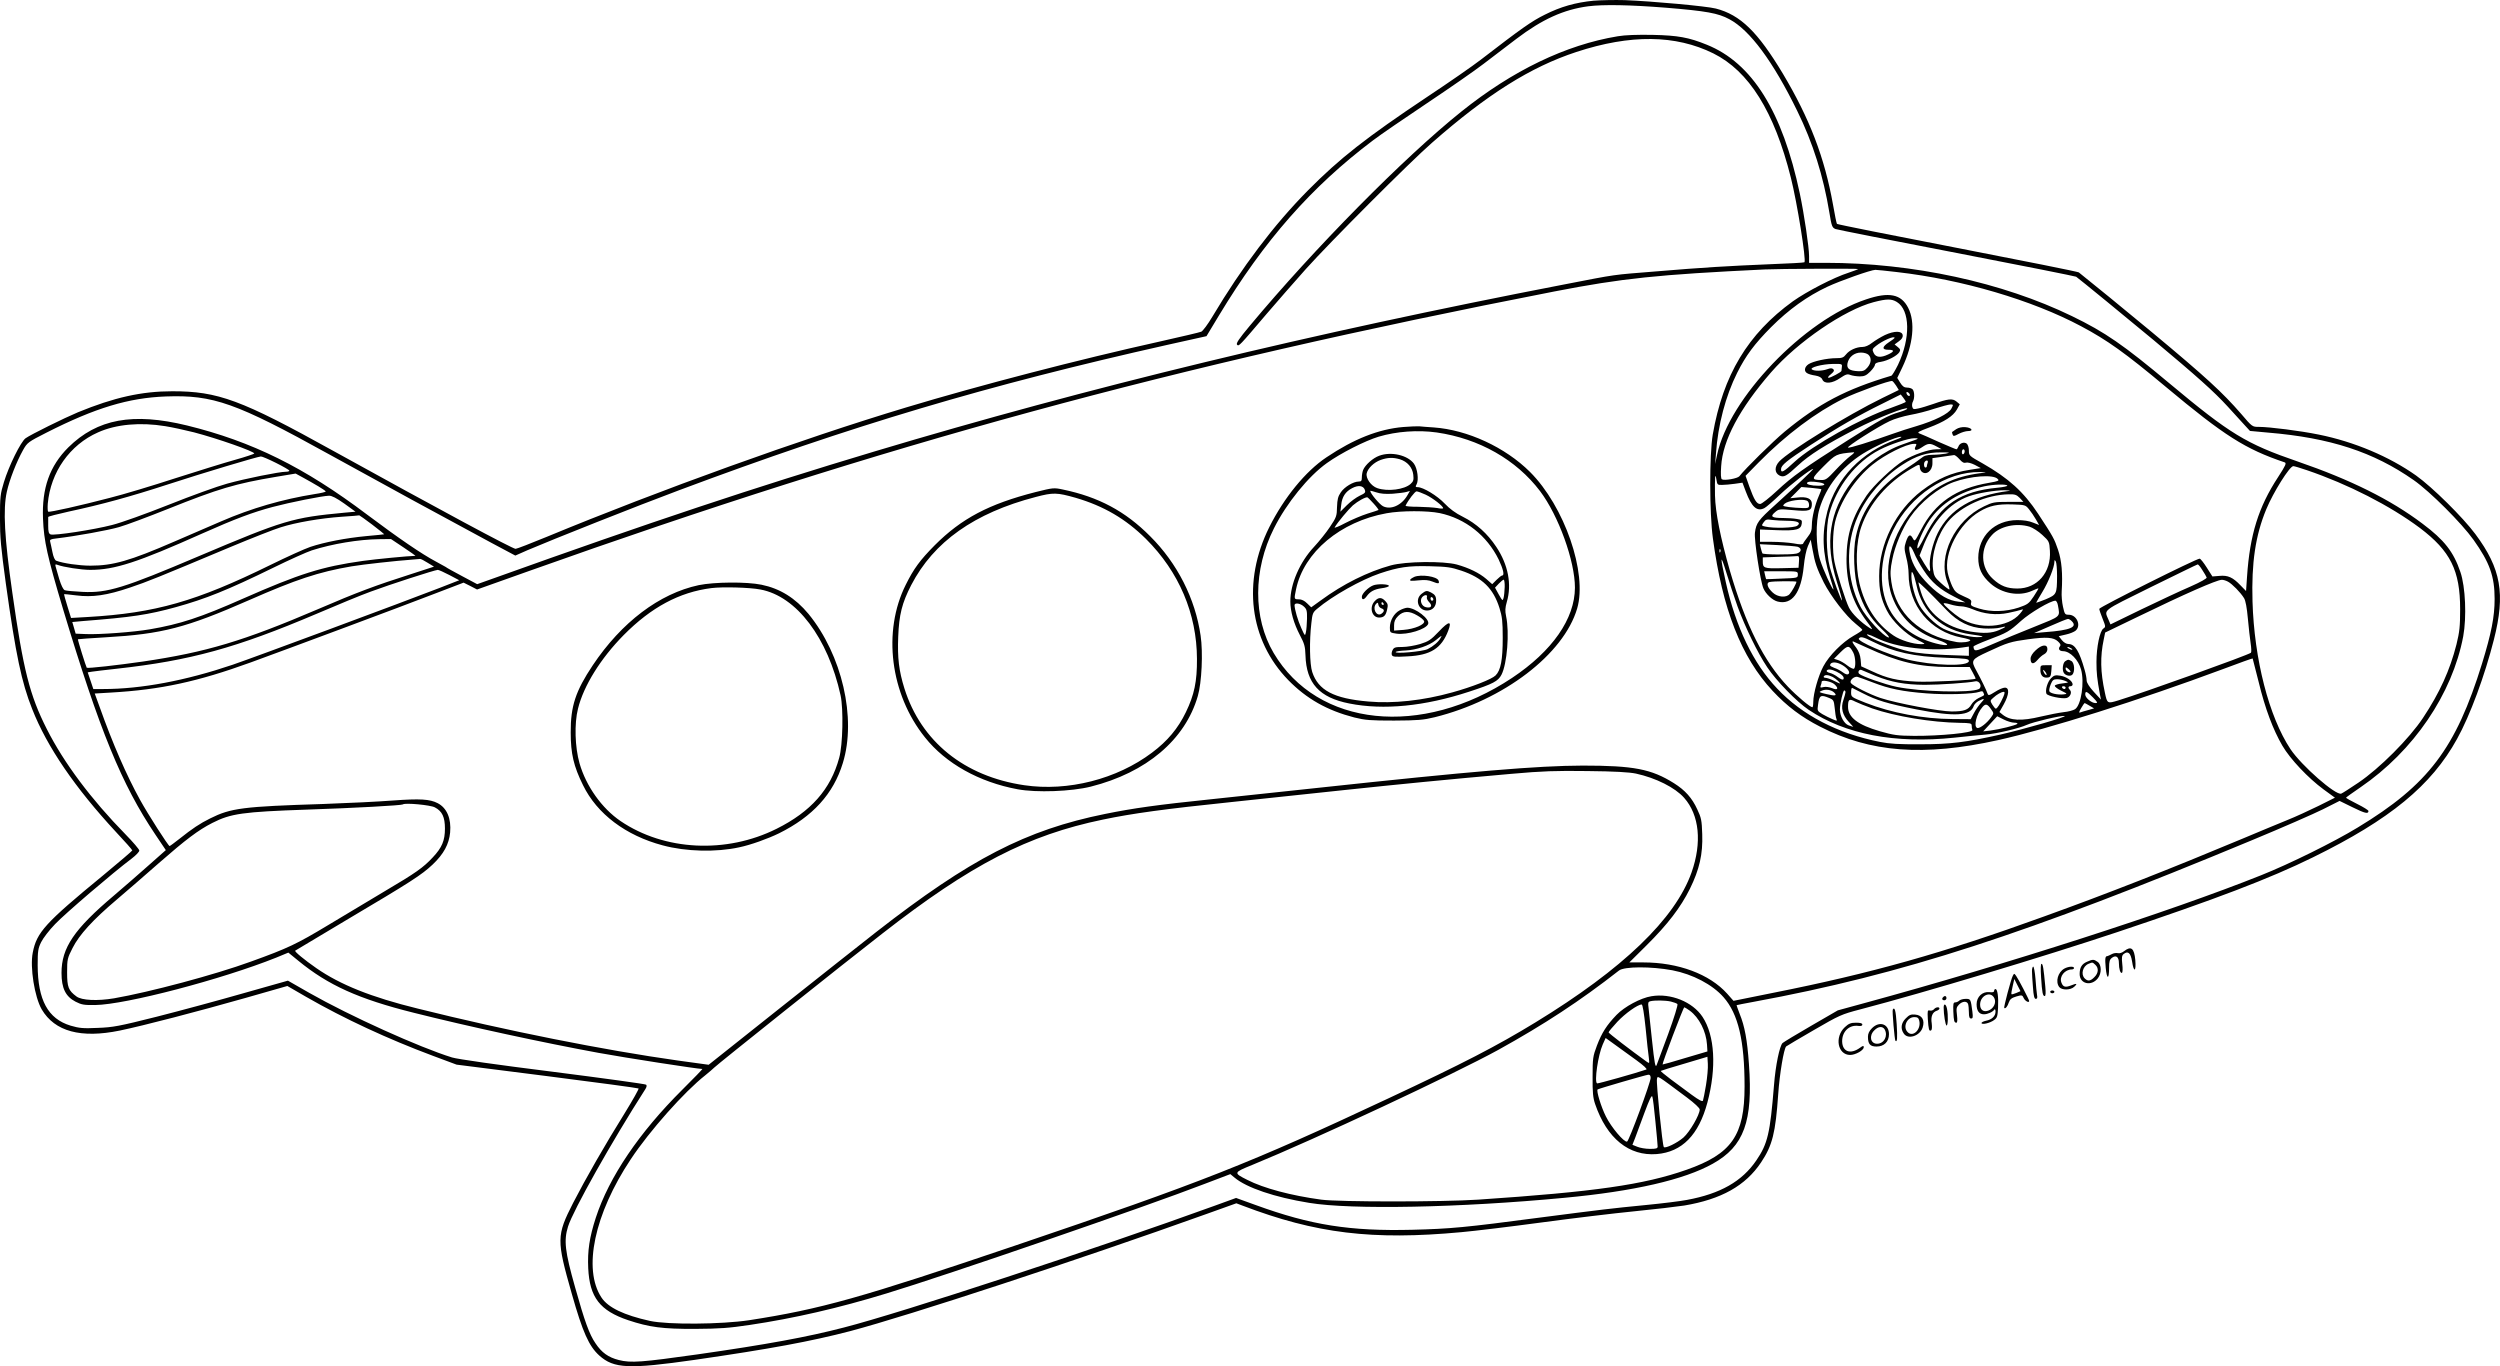
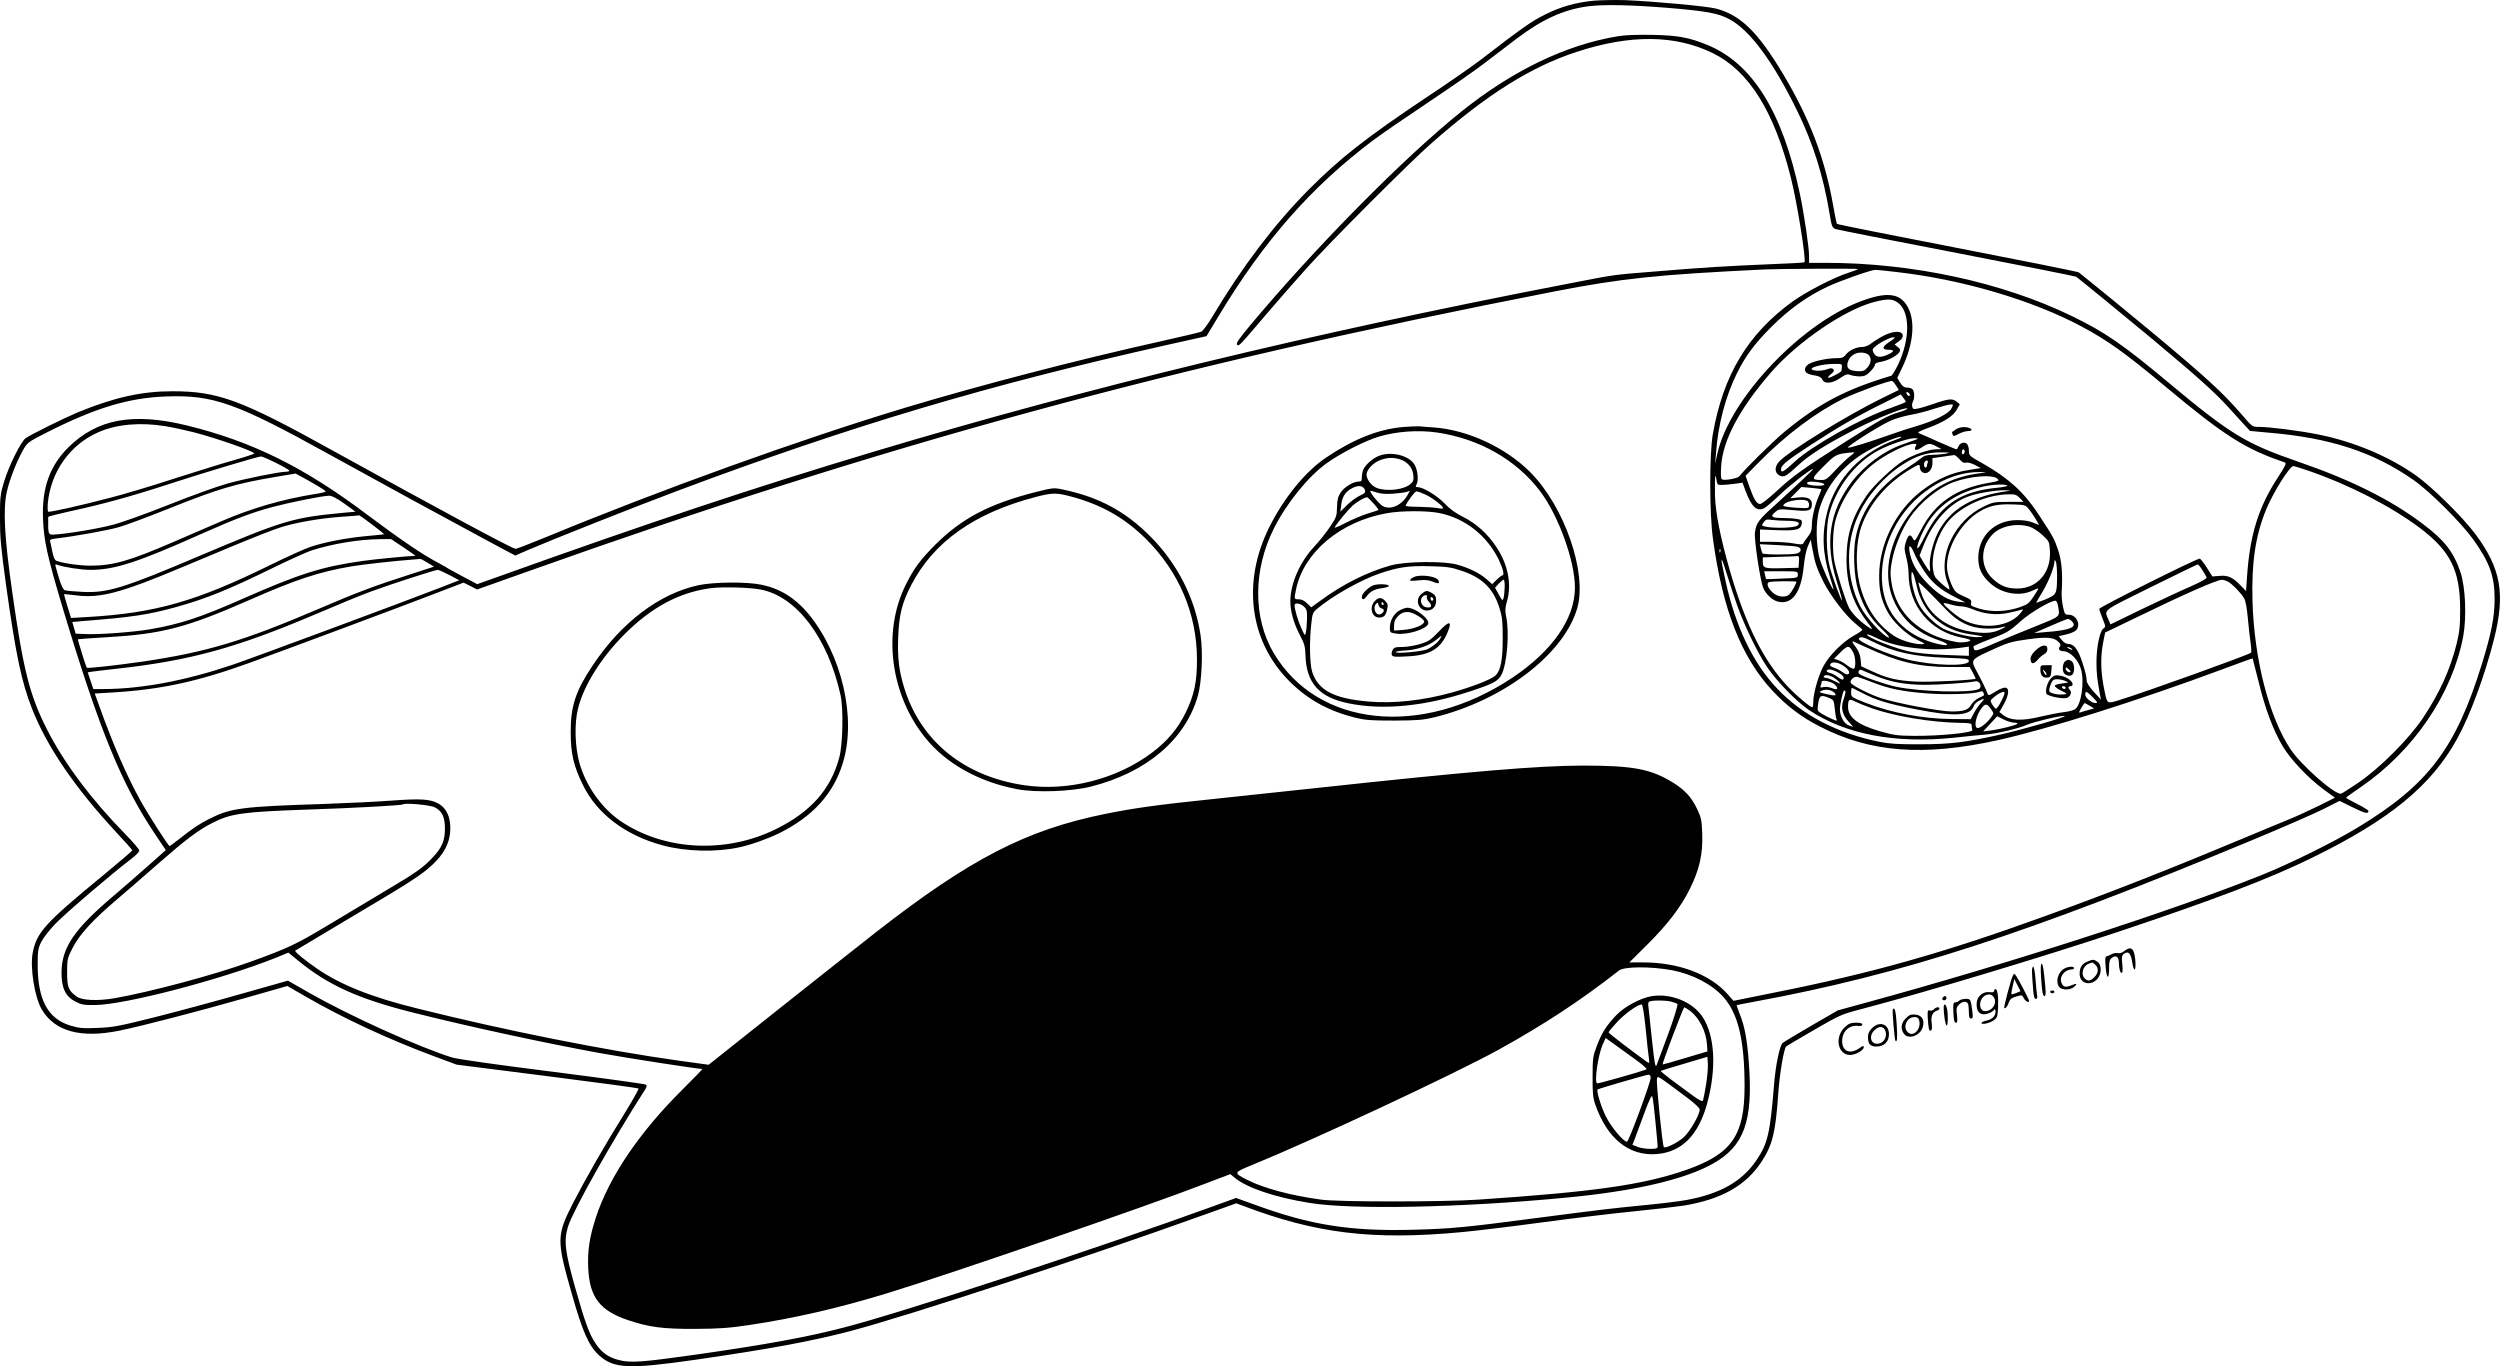
<svg xmlns="http://www.w3.org/2000/svg" version="1.0" viewBox="0 0 1783.209 974.507" preserveAspectRatio="xMidYMid meet">
  <g transform="translate(-19.625,994.48) scale(0.1,-0.1)" fill="#000000" stroke="none">
-     <path d="M11565 9940 c-132 -13 -237 -43 -350 -100 -93 -46 -163 -95 -455 -320 -58 -45 -231 -165 -385 -267 -436 -291 -622 -437 -850 -667 -242 -245 -470 -546 -681 -900 -32 -54 -68 -102 -79 -107 -11 -5 -144 -36 -295 -70 -572 -127 -1292 -314 -1809 -470 -751 -226 -1762 -591 -2564 -923 -114 -47 -215 -86 -223 -86 -22 0 -539 278 -1299 698 -660 366 -823 426 -1150 426 -218 0 -415 -44 -673 -150 -96 -40 -335 -158 -373 -185 -34 -24 -120 -198 -155 -314 -25 -82 -28 -104 -28 -255 0 -140 7 -211 42 -468 71 -508 112 -704 188 -895 106 -270 306 -562 598 -877 64 -68 116 -127 116 -131 0 -3 -93 -83 -207 -177 -415 -341 -475 -407 -503 -552 -21 -105 13 -317 64 -405 93 -158 280 -208 557 -151 173 36 556 136 894 232 l301 86 133 -77 c273 -157 586 -302 905 -421 l169 -63 646 -82 c355 -45 649 -85 652 -88 4 -3 -41 -82 -98 -175 -141 -226 -281 -471 -369 -642 -118 -232 -119 -263 -9 -648 78 -275 122 -373 196 -440 104 -93 210 -98 679 -31 539 78 830 132 1110 205 423 112 1631 509 2540 835 l215 77 45 -17 c522 -199 925 -248 1560 -189 91 8 347 39 570 69 223 30 522 66 665 80 143 14 303 33 355 41 263 44 437 141 548 308 81 121 103 211 122 486 10 145 40 325 57 341 5 4 94 57 198 117 181 105 196 112 330 147 472 124 1302 374 1830 550 700 234 1094 384 1400 535 550 270 844 512 1027 844 93 167 198 452 263 709 83 326 51 506 -132 752 -90 121 -306 334 -423 418 -191 135 -441 241 -694 292 -132 27 -352 55 -428 55 -46 0 -47 0 -126 93 -134 154 -249 260 -637 583 -151 126 -483 397 -521 426 -7 5 -396 83 -865 174 -470 91 -857 168 -860 172 -3 4 -16 66 -28 137 -60 336 -167 615 -358 935 -179 298 -303 419 -478 464 -67 17 -449 52 -650 60 -71 2 -170 0 -220 -4z m512 -50 c292 -24 374 -39 454 -82 146 -77 312 -301 484 -653 113 -230 187 -466 230 -727 16 -99 20 -107 44 -117 14 -5 404 -82 866 -171 462 -89 845 -166 850 -169 29 -21 366 -297 550 -450 313 -262 432 -368 531 -476 49 -54 105 -115 124 -136 l35 -38 130 -12 c442 -37 751 -138 1038 -339 117 -82 341 -306 426 -425 116 -163 151 -261 151 -423 0 -126 -23 -243 -90 -461 -187 -605 -383 -864 -887 -1169 -169 -103 -487 -260 -688 -340 -652 -261 -1817 -636 -2830 -912 l-190 -52 -190 -110 c-104 -60 -196 -116 -204 -123 -21 -21 -50 -159 -61 -300 -28 -346 -45 -418 -126 -537 -102 -150 -257 -238 -495 -282 -46 -9 -176 -25 -289 -36 -264 -26 -312 -32 -760 -90 -537 -71 -636 -80 -910 -87 -445 -11 -723 33 -1116 176 l-141 51 -154 -56 c-843 -306 -2229 -762 -2643 -868 -261 -68 -550 -121 -1046 -192 -396 -56 -474 -62 -560 -40 -75 19 -122 53 -166 119 -44 64 -77 155 -146 401 -72 255 -81 332 -50 432 36 115 311 605 552 981 9 14 11 26 5 31 -6 5 -305 46 -665 92 -400 50 -680 90 -719 102 -233 72 -727 295 -1019 461 l-152 87 -318 -90 c-174 -50 -452 -125 -617 -167 -270 -68 -312 -76 -422 -80 -105 -5 -131 -2 -193 16 -162 49 -234 183 -235 431 0 102 3 120 25 165 13 27 58 86 100 129 68 72 414 368 546 467 30 23 54 48 54 57 0 8 -45 61 -99 116 -244 249 -439 509 -561 751 -122 241 -168 422 -246 974 -56 391 -67 592 -39 718 19 86 69 214 116 298 30 53 35 57 167 124 349 177 585 248 852 258 338 12 499 -45 1166 -414 382 -211 796 -437 1157 -631 l169 -90 86 38 c170 73 792 320 1082 428 1234 462 2200 749 3483 1037 l279 62 88 146 c324 537 659 918 1099 1250 51 39 225 158 385 265 160 107 342 233 404 281 62 47 168 128 235 179 183 139 337 209 512 232 108 14 299 10 552 -10z M11735 9686 c-370 -61 -751 -245 -1115 -537 -411 -329 -1046 -973 -1510 -1529 -76 -91 -99 -125 -90 -134 13 -13 12 -14 211 220 75 87 200 231 279 319 175 195 742 763 900 901 394 346 704 541 1030 648 386 127 708 123 977 -10 254 -126 435 -415 553 -886 45 -178 111 -590 97 -604 -2 -3 -114 -9 -248 -14 -288 -12 -477 -23 -809 -51 -322 -26 -270 -18 -661 -94 -1792 -346 -3397 -735 -4914 -1190 -860 -258 -1596 -503 -2717 -905 l-118 -42 -107 57 c-60 32 -113 61 -118 66 -6 4 -37 21 -69 38 -102 54 -267 167 -491 335 -448 338 -821 522 -1285 636 -386 94 -640 47 -846 -156 -133 -132 -190 -291 -181 -509 6 -160 31 -270 143 -645 261 -867 418 -1251 659 -1609 l74 -110 -122 -108 c-67 -60 -178 -156 -247 -215 -285 -241 -375 -373 -375 -553 0 -109 29 -168 100 -205 43 -22 61 -25 140 -24 218 3 904 183 1291 338 l87 36 71 -58 c212 -174 430 -273 823 -371 389 -98 926 -214 1318 -286 197 -36 707 -115 741 -115 3 0 -60 -66 -142 -147 -308 -306 -523 -623 -618 -914 -45 -139 -60 -236 -54 -361 10 -207 83 -302 285 -370 150 -50 245 -63 478 -62 174 1 241 6 388 28 316 47 634 120 977 225 429 130 1860 623 2268 781 l184 70 30 -25 c86 -72 285 -140 532 -180 302 -50 1074 -35 1821 36 494 46 855 129 1058 243 223 124 288 302 258 712 -12 171 -30 269 -66 357 -13 34 -23 62 -22 62 1 1 56 12 122 24 1059 195 1940 481 3555 1153 212 88 439 187 505 220 l119 60 94 -46 c87 -43 112 -49 112 -26 0 6 -36 28 -80 50 -44 22 -80 42 -80 45 0 2 46 35 103 74 379 259 655 665 733 1077 25 137 16 353 -20 458 -49 145 -115 229 -270 345 -229 173 -514 314 -891 444 -369 127 -483 197 -913 556 -331 277 -460 366 -697 481 -496 241 -1137 380 -1757 380 l-118 0 0 48 c0 63 -35 298 -66 446 -124 586 -340 932 -664 1062 -128 52 -205 66 -385 70 -111 2 -198 -1 -250 -10z m1715 -1660 c0 -2 -30 -14 -67 -26 -107 -34 -299 -134 -398 -204 -322 -233 -498 -526 -572 -951 -24 -142 -24 -558 1 -740 68 -506 203 -849 426 -1088 103 -110 205 -187 338 -255 359 -185 740 -214 1272 -96 359 80 1005 284 1599 505 117 44 214 79 215 77 1 -2 20 -77 43 -168 46 -190 103 -341 169 -454 56 -96 184 -231 294 -312 l81 -59 -118 -59 c-65 -32 -165 -78 -223 -101 -58 -24 -202 -83 -320 -133 -506 -212 -966 -393 -1416 -555 -716 -260 -1232 -405 -1926 -543 l-287 -58 -45 51 c-126 140 -349 223 -598 223 l-100 0 123 122 c150 149 243 270 309 403 68 138 93 247 88 390 -3 98 -7 117 -35 176 -38 83 -87 137 -166 187 -162 102 -289 126 -652 126 -321 -1 -787 -40 -1890 -159 -225 -24 -563 -60 -750 -80 -397 -41 -565 -65 -767 -106 -563 -114 -962 -320 -1633 -843 -99 -77 -408 -322 -687 -543 l-507 -403 -218 30 c-526 74 -1225 213 -1858 371 -330 81 -552 170 -722 288 -85 59 -159 120 -151 125 1 1 163 97 358 214 476 282 543 326 622 400 79 75 117 145 125 229 9 99 -23 175 -89 209 -56 29 -126 33 -318 19 -102 -8 -327 -19 -500 -25 -572 -18 -657 -29 -805 -103 -73 -36 -128 -73 -217 -144 -37 -29 -69 -53 -72 -53 -9 0 -155 228 -211 330 -95 172 -195 400 -288 662 l-35 96 117 7 c351 20 616 77 996 215 258 94 1082 401 1309 489 l209 80 48 -24 48 -25 368 131 c2544 906 4574 1460 7317 1995 485 94 733 120 1501 157 101 5 665 7 665 3z m278 -22 c465 -53 963 -200 1312 -386 188 -100 314 -190 605 -433 418 -349 566 -443 847 -538 15 -5 8 -21 -47 -106 -139 -212 -201 -411 -221 -709 l-7 -103 -39 40 c-55 58 -91 74 -151 68 l-50 -4 -40 63 c-22 35 -45 64 -51 64 -23 1 -716 -346 -716 -358 0 -7 11 -39 24 -71 22 -55 22 -58 6 -69 -26 -16 -50 -133 -50 -239 0 -79 4 -118 25 -233 l7 -35 -51 55 c-32 35 -50 64 -51 80 0 14 -6 48 -14 75 -38 135 -69 185 -115 186 -16 0 -34 11 -48 28 l-22 28 52 12 c28 6 59 19 69 28 41 37 7 113 -50 113 -27 0 -29 4 -41 58 -7 31 -11 80 -9 107 8 129 0 221 -26 298 -27 79 -33 91 -142 257 -103 156 -211 254 -397 360 -95 53 -97 55 -97 91 0 20 -7 42 -15 49 -19 15 -52 4 -60 -21 -4 -10 -10 -19 -14 -19 -4 0 -61 24 -127 53 -65 30 -128 57 -139 61 -16 6 -1 14 68 40 114 43 174 82 201 129 l21 38 -24 20 c-28 23 -58 20 -166 -18 -38 -13 -86 -28 -107 -32 -32 -7 -37 -6 -42 12 -3 11 -1 28 5 38 13 25 11 73 -3 87 -7 7 -24 12 -39 12 -20 0 -33 9 -49 35 l-21 34 36 75 c78 163 94 324 42 425 -50 98 -136 116 -301 60 -442 -147 -977 -705 -1062 -1108 l-14 -66 6 75 c14 204 69 411 151 575 62 124 124 207 242 326 127 127 258 221 403 289 90 42 310 120 341 120 10 0 80 -7 155 -16z m-2 -213 c95 -58 99 -259 8 -449 -20 -40 -41 -75 -47 -77 -325 -97 -517 -198 -761 -399 -84 -70 -280 -263 -323 -318 -12 -16 -107 -33 -125 -22 -7 5 -9 36 -5 93 11 185 131 411 356 670 189 217 523 446 733 501 93 24 126 24 164 1z m-5 -597 l19 -31 -117 -57 c-246 -120 -667 -379 -736 -453 -35 -38 -34 -81 2 -100 32 -15 48 -6 132 72 79 74 196 148 413 260 151 78 366 163 366 145 0 -5 -26 -16 -57 -25 -82 -24 -132 -52 -363 -198 -318 -202 -399 -260 -508 -362 -56 -52 -110 -95 -121 -95 -25 0 -43 30 -77 124 l-27 77 94 96 c194 197 411 359 604 454 95 46 331 132 348 126 4 -1 17 -16 28 -33z m97 -62 c6 -18 -15 -14 -22 4 -4 10 -1 14 6 12 6 -2 14 -10 16 -16z m-28 -53 c0 -4 -48 -23 -107 -44 -209 -71 -560 -268 -684 -382 -82 -76 -99 -85 -99 -55 0 28 40 61 215 175 195 127 332 206 507 292 l132 66 18 -23 c10 -13 18 -26 18 -29z m325 -49 c-19 -36 -119 -86 -250 -125 -49 -14 -126 -39 -170 -55 -163 -58 -305 -102 -317 -98 -14 5 215 151 297 189 33 16 98 35 145 44 47 8 126 28 175 45 50 16 100 29 113 30 22 0 22 -1 7 -30z m-12740 -125 c50 -8 142 -28 205 -44 168 -44 430 -136 430 -151 0 -3 -62 -24 -137 -45 -76 -21 -268 -81 -428 -132 -159 -52 -368 -115 -464 -139 -210 -55 -432 -105 -441 -99 -4 3 -5 28 -3 57 20 225 157 420 359 509 129 58 301 73 479 44z m12348 -95 c-248 -88 -429 -276 -492 -511 -41 -155 -36 -302 18 -470 16 -49 27 -89 25 -89 -9 0 -74 143 -95 210 -31 97 -33 273 -5 365 47 158 158 298 309 393 88 55 238 122 272 121 11 0 -3 -9 -32 -19z m142 0 c-11 -4 -55 -20 -98 -35 -133 -46 -274 -151 -363 -268 -160 -212 -193 -432 -106 -712 23 -71 39 -131 37 -133 -5 -6 -66 159 -87 238 -27 101 -29 288 -4 380 52 194 191 371 360 457 74 39 206 82 246 82 28 0 31 -2 15 -9z m-5 -49 c-16 -31 5 -34 46 -6 44 30 58 30 104 5 l35 -19 -40 -1 c-53 -1 -158 -37 -230 -80 -75 -45 -216 -178 -265 -250 -102 -150 -142 -276 -143 -450 -1 -177 44 -314 145 -448 43 -56 46 -63 21 -47 -65 42 -127 103 -148 145 -25 50 -87 245 -104 328 -15 75 -13 206 4 282 34 144 142 310 269 412 87 70 238 146 294 147 19 1 21 -2 12 -18z m350 -35 c0 -8 -4 -18 -10 -21 -5 -3 -10 3 -10 14 0 12 5 21 10 21 6 0 10 -6 10 -14z m-816 -34 c-21 -16 -69 -61 -105 -100 -58 -63 -71 -72 -100 -71 -76 1 -75 8 15 98 89 88 87 88 215 100 8 0 -4 -12 -25 -27z m681 17 c-22 -4 -64 -8 -94 -8 -42 -1 -60 -6 -85 -27 -17 -14 -66 -48 -108 -75 -190 -122 -314 -289 -354 -480 -22 -103 -14 -288 16 -384 37 -118 85 -198 165 -274 45 -42 64 -66 51 -63 -37 9 -159 142 -198 217 -103 198 -111 447 -19 649 64 143 181 278 317 366 98 64 176 89 274 88 66 0 70 -1 35 -9z m98 -40 c19 -22 32 -29 46 -24 12 3 37 -3 63 -16 l43 -23 -77 -12 c-135 -21 -228 -62 -345 -150 -184 -141 -303 -379 -303 -608 0 -103 14 -166 55 -246 38 -76 135 -169 215 -208 63 -31 64 -31 30 -32 -58 0 -148 28 -198 62 -123 84 -203 208 -243 373 -29 125 -24 296 14 403 58 167 187 316 358 415 54 32 59 33 59 9 0 -10 5 -23 12 -30 31 -31 78 3 78 58 l0 37 73 10 c39 6 77 11 82 12 6 0 23 -13 38 -30z m-12008 -26 c52 -26 95 -51 95 -55 0 -5 -11 -8 -24 -8 -47 0 -291 -49 -420 -85 -70 -19 -257 -87 -415 -150 -164 -65 -338 -128 -406 -145 -131 -34 -413 -77 -438 -67 -13 5 -17 19 -17 62 0 30 0 58 0 62 -1 4 66 21 147 39 233 50 438 106 708 194 248 81 639 198 662 199 7 1 56 -20 108 -46z m11781 1 c-3 -9 -6 -20 -6 -25 0 -5 -4 -9 -10 -9 -11 0 -14 33 -3 43 12 13 25 7 19 -9z m2705 -53 c294 -100 593 -253 806 -412 218 -165 287 -303 287 -579 0 -123 -4 -161 -26 -251 -47 -185 -119 -344 -239 -525 -98 -148 -311 -361 -461 -462 -59 -40 -114 -75 -122 -78 -39 -15 -284 200 -362 317 -154 232 -259 642 -271 1054 -8 276 21 471 98 657 50 121 167 308 193 308 7 0 50 -13 97 -29z m-3596 -66 c-44 -42 -132 -123 -196 -181 -121 -109 -136 -130 -145 -198 -7 -49 38 -345 60 -397 17 -41 65 -86 102 -95 102 -26 167 62 186 249 6 62 18 120 30 147 l20 45 13 -71 c17 -95 30 -133 80 -234 50 -98 159 -240 227 -294 27 -21 48 -41 48 -44 0 -4 -28 -23 -62 -42 -81 -46 -175 -141 -216 -218 -36 -67 -72 -194 -72 -254 0 -21 -3 -38 -6 -38 -16 0 -108 77 -175 147 -172 181 -300 436 -414 828 -67 234 -103 414 -106 535 -2 129 1 172 10 115 6 -38 8 -40 41 -39 19 0 60 4 90 8 l55 8 24 -64 c42 -111 80 -145 133 -117 12 6 63 50 111 96 78 74 220 184 236 183 3 0 -30 -34 -74 -75z m1295 48 c-184 -19 -318 -76 -435 -185 -211 -196 -302 -482 -223 -697 56 -151 165 -255 328 -311 94 -32 83 -50 -15 -25 -139 36 -248 111 -316 216 -97 152 -93 387 12 595 122 245 378 415 619 412 36 -1 49 -3 30 -5z m-11883 -97 c29 -17 53 -34 53 -37 0 -3 -35 -12 -77 -18 -231 -37 -453 -101 -672 -196 -80 -34 -229 -99 -331 -143 -318 -138 -438 -172 -599 -172 -80 0 -195 17 -243 35 -11 4 -21 27 -28 63 -6 32 -14 65 -16 74 -4 13 4 18 43 22 143 17 369 58 448 81 50 14 207 73 350 130 362 145 481 180 772 229 l138 23 55 -30 c30 -16 78 -44 107 -61z m11978 53 c14 -13 7 -16 -61 -28 -236 -40 -386 -143 -485 -335 -45 -86 -45 -86 -59 -61 -18 34 -32 27 -49 -25 -13 -39 -12 -52 2 -110 10 -36 17 -88 17 -117 0 -228 154 -413 378 -456 34 -6 62 -15 62 -18 0 -13 -57 -20 -97 -14 -261 46 -434 205 -466 429 -9 61 -8 89 7 162 18 94 71 220 127 300 72 105 204 212 310 250 122 44 282 56 314 23z m-1272 -25 c50 -9 47 -24 -5 -24 -54 0 -89 10 -82 21 6 10 34 11 87 3z m1341 -23 c3 -4 -28 -11 -69 -15 -262 -24 -407 -120 -518 -345 -35 -70 -53 -97 -55 -84 -4 25 45 135 86 195 87 125 213 204 392 244 66 14 157 17 164 5z m-1326 -26 c1 -1 -7 -22 -18 -47 -28 -64 -50 -155 -50 -209 0 -36 -6 -54 -29 -83 -16 -21 -31 -42 -33 -48 -3 -8 -23 -8 -69 1 -36 6 -105 11 -152 11 l-87 0 0 44 0 44 123 -5 c137 -5 170 4 175 48 3 23 -1 27 -35 32 -21 4 -65 7 -98 7 -81 0 -95 10 -58 41 28 24 31 24 130 15 115 -11 133 -4 133 45 0 38 -36 53 -104 45 l-50 -5 40 40 39 40 70 -6 c39 -4 71 -8 73 -10z m1337 -12 c-256 -32 -423 -131 -507 -300 -37 -74 -64 -190 -56 -244 3 -16 2 -29 -1 -29 -4 0 -21 25 -40 56 l-33 56 22 56 c70 184 190 318 330 367 65 23 186 43 255 43 33 -1 47 -3 30 -5z m78 -50 l26 -28 -107 0 c-99 0 -112 -2 -174 -32 -209 -99 -333 -356 -261 -540 12 -29 17 -53 13 -53 -4 0 -31 20 -58 45 -46 41 -51 51 -58 101 -13 105 33 248 107 338 93 111 274 193 435 195 42 1 54 -3 77 -26z m-11951 -40 l80 -58 -78 -7 c-372 -35 -432 -53 -1039 -310 -536 -228 -653 -264 -830 -255 -60 3 -118 8 -127 12 -11 5 -25 34 -39 79 -11 39 -23 80 -26 90 -4 15 -2 18 13 12 41 -16 170 -36 234 -36 173 0 335 52 800 260 234 104 359 151 502 189 120 32 354 79 401 80 19 1 54 -17 109 -56z m10432 21 c9 -3 16 -17 16 -30 0 -22 -4 -24 -47 -23 -27 0 -70 4 -97 7 -46 7 -47 8 -30 24 25 22 123 36 158 22z m1585 -62 c14 -17 36 -49 49 -72 l23 -40 -43 17 c-28 12 -68 18 -114 18 -160 -1 -276 -113 -277 -269 0 -76 25 -128 88 -184 81 -71 203 -93 294 -52 24 11 45 19 47 18 1 -2 -14 -28 -34 -58 -34 -51 -43 -57 -107 -79 -91 -30 -197 -33 -282 -7 -56 17 -62 21 -57 41 5 19 -3 25 -54 47 -51 23 -62 32 -81 72 -12 26 -26 68 -32 95 -30 140 80 351 229 438 69 41 126 53 231 50 92 -3 95 -4 120 -35z m-11818 -109 c48 -37 87 -68 86 -69 -1 -1 -58 -7 -127 -13 -148 -14 -297 -43 -400 -77 -41 -14 -169 -72 -285 -129 -529 -260 -820 -343 -1301 -371 l-121 -7 -26 84 c-14 46 -25 84 -24 85 1 2 40 -2 87 -8 115 -15 219 0 384 56 130 44 189 68 716 289 151 63 313 127 360 141 107 34 280 64 435 75 66 4 122 9 124 10 2 0 43 -29 92 -66z m10093 27 c74 0 101 -13 72 -35 -21 -16 -170 -20 -229 -6 -27 6 -27 7 -11 30 15 21 22 23 62 17 25 -3 72 -6 106 -6z m1729 -42 c22 -7 63 -33 90 -58 50 -46 51 -48 55 -114 10 -154 -90 -270 -233 -269 -72 0 -119 18 -173 68 -90 81 -94 220 -8 313 56 63 173 89 269 60z m-11598 -148 c50 -33 87 -60 84 -60 -42 0 -290 -24 -374 -36 -293 -41 -453 -92 -855 -269 -305 -135 -449 -182 -665 -219 -116 -20 -359 -38 -455 -34 l-74 3 -12 42 -12 41 76 7 c348 27 466 45 662 99 213 59 368 121 695 281 116 57 239 112 275 124 147 47 335 78 480 80 l85 1 90 -60z m9943 5 c34 -11 28 -41 -9 -49 -44 -9 -237 -8 -242 2 -2 4 -7 20 -11 36 l-7 29 123 -6 c68 -3 133 -9 146 -12z m899 -167 c56 -86 117 -138 218 -189 l80 -41 -47 5 c-71 7 -136 44 -214 121 -73 73 -117 143 -133 216 -16 71 -1 78 27 14 13 -33 44 -89 69 -126z m-1450 130 c-3 -8 -6 -5 -6 6 -1 11 2 17 5 13 3 -3 4 -12 1 -19z m123 -389 c54 -147 144 -333 212 -434 64 -96 210 -246 295 -303 260 -175 617 -243 1038 -199 83 9 183 19 224 22 81 7 241 45 293 69 45 21 244 68 271 64 25 -4 -289 -94 -459 -133 -246 -55 -357 -69 -569 -69 -153 -1 -221 3 -290 17 -301 60 -553 190 -733 381 -170 179 -295 438 -366 759 -41 183 -40 212 3 71 22 -73 59 -183 81 -245z m438 319 l-3 -43 -119 -3 c-129 -3 -136 0 -136 50 l0 27 113 4 c61 1 120 4 130 5 15 2 18 -4 15 -40z m-9782 -7 l46 -28 -163 -53 c-251 -80 -388 -131 -664 -250 -533 -228 -796 -307 -1250 -374 -180 -26 -394 -50 -400 -44 -5 6 -66 201 -63 203 2 1 91 8 198 14 402 23 574 68 1025 266 332 146 494 200 728 240 83 14 320 40 432 48 28 2 53 4 58 5 4 1 28 -11 53 -27z m11623 -96 c-1 -129 -3 -131 -81 -165 -38 -15 -68 -26 -68 -24 0 2 20 36 44 76 43 70 86 178 86 215 0 15 2 16 10 3 5 -8 9 -55 9 -105z m1036 44 c15 -22 28 -46 31 -53 3 -7 -41 -32 -118 -66 -68 -29 -223 -102 -346 -161 l-222 -108 -14 33 c-31 75 -55 56 302 233 180 88 330 162 334 162 4 1 19 -17 33 -40z m-12503 -36 l70 -37 -138 -54 c-258 -100 -1318 -494 -1479 -549 -334 -113 -651 -173 -922 -173 l-71 0 -20 60 -20 59 31 5 c18 3 97 12 177 21 525 58 853 149 1423 391 147 63 321 135 388 159 131 49 456 154 478 155 7 0 45 -17 83 -37z m9618 3 c0 -23 -2 -24 -112 -28 -62 -3 -113 -5 -114 -4 -1 0 -4 13 -8 29 l-6 27 120 0 c120 0 120 0 120 -24z m846 -74 c41 -196 183 -324 388 -352 92 -12 109 -20 44 -20 -57 0 -183 32 -239 60 -59 30 -140 110 -172 168 -32 58 -57 151 -57 207 1 33 2 37 11 21 6 -10 17 -48 25 -84z m2222 24 c30 -16 90 -77 115 -118 11 -18 20 -68 27 -145 6 -65 15 -145 20 -178 5 -33 6 -62 2 -66 -17 -16 -763 -284 -946 -340 -79 -24 -79 -24 -96 56 -32 147 -34 256 -8 379 l10 49 232 112 c333 162 563 263 599 264 10 1 30 -5 45 -13z m-3078 -1 c0 -11 -32 -70 -48 -87 -24 -29 -86 -23 -121 10 -38 35 -48 69 -24 75 26 7 193 8 193 2z m1073 -204 c79 -82 162 -123 265 -129 43 -2 94 0 115 6 51 14 47 5 -9 -18 -51 -22 -108 -25 -202 -10 -181 30 -306 129 -354 282 -10 33 -18 63 -18 68 0 8 83 -73 203 -199z m792 37 c15 -87 28 -75 -170 -155 -99 -39 -233 -95 -299 -124 -95 -42 -120 -49 -127 -38 -5 8 -7 18 -6 23 2 4 48 25 103 46 137 51 153 61 236 136 66 59 210 144 245 144 7 0 15 -15 18 -32z m-689 -8 c18 0 53 -9 79 -20 82 -35 171 -45 256 -27 41 8 83 19 94 23 16 6 14 1 -10 -28 -85 -102 -295 -117 -428 -31 -45 29 -117 92 -117 103 0 5 21 2 47 -6 25 -8 61 -14 79 -14z m788 -106 c43 -42 -11 -65 -189 -78 l-80 -7 115 50 c63 28 120 51 127 51 6 0 19 -7 27 -16z m-1394 -119 c142 -72 392 -100 613 -69 l47 7 0 -33 0 -33 -167 6 c-108 4 -200 13 -258 25 -87 19 -247 78 -289 108 -33 23 0 16 54 -11z m-32 -24 c156 -78 300 -110 530 -118 145 -5 162 -8 162 -23 0 -41 -257 -34 -440 11 -139 35 -357 129 -345 149 10 16 32 12 93 -19z m1327 -1 c19 -17 22 -27 14 -36 -14 -18 -3 -34 24 -34 49 -1 108 -61 127 -130 26 -92 1 -256 -43 -284 -12 -8 -49 -18 -82 -21 -33 -4 -105 -18 -160 -31 -141 -34 -221 -30 -275 14 l-22 18 31 55 c38 69 42 119 8 119 -13 0 -44 -13 -70 -30 -43 -27 -48 -28 -54 -12 -7 22 -47 104 -79 162 -41 75 -38 81 84 137 137 64 160 71 284 88 132 18 182 14 213 -15z m-1364 -44 c223 -103 374 -139 589 -139 l146 0 22 -40 c12 -22 21 -41 20 -43 -11 -10 -325 -26 -422 -21 -138 7 -209 23 -317 74 l-77 35 -4 49 c-3 31 -14 60 -31 83 -25 32 -32 46 -23 46 1 0 45 -20 97 -44z m-95 -37 c16 -32 19 -105 4 -114 -5 -3 -27 7 -47 23 -21 17 -51 34 -67 39 l-28 9 47 47 c52 51 62 51 91 -4z m1554 31 c8 -5 11 -10 5 -10 -5 0 -17 5 -25 10 -8 5 -10 10 -5 10 6 0 17 -5 25 -10z m-1642 -114 c41 -21 68 -54 55 -67 -8 -8 -20 -6 -42 10 -16 12 -44 27 -61 32 -16 6 -30 14 -30 18 0 24 38 28 78 7z m-32 -52 c39 -19 58 -39 49 -54 -4 -6 -18 -1 -38 14 -18 14 -44 28 -59 31 -16 4 -25 11 -22 16 8 13 32 11 70 -7z m278 -30 c111 -45 210 -63 351 -64 102 0 313 14 361 25 31 7 52 -40 25 -55 -56 -29 -416 -20 -588 16 -79 16 -248 75 -266 93 -12 12 1 34 17 27 6 -3 51 -22 100 -42z m-305 -8 c24 -13 60 -46 49 -46 -2 0 -21 9 -43 20 -22 11 -48 20 -58 20 -10 0 -15 5 -12 10 9 14 31 12 64 -4z m286 -39 c115 -45 214 -65 384 -78 138 -11 334 -5 376 11 18 7 25 5 29 -7 8 -19 10 -16 -34 -37 -19 -9 -43 -30 -52 -46 -22 -39 -53 -50 -141 -50 -84 0 -395 59 -507 96 -78 26 -200 88 -212 107 -11 18 23 49 47 44 11 -3 61 -21 110 -40z m-274 -13 c33 -30 24 -45 -16 -28 -21 8 -46 12 -62 8 -22 -6 -25 -4 -20 10 4 10 7 22 7 28 0 16 69 2 91 -18z m204 -65 c98 -50 173 -73 380 -114 276 -54 387 -47 410 25 4 11 19 27 35 35 42 22 47 18 17 -13 -14 -15 -37 -47 -50 -72 l-24 -45 -129 1 c-209 1 -439 44 -621 116 -103 41 -103 41 -103 75 0 19 3 33 8 31 4 -2 39 -19 77 -39z m-206 6 c24 -23 8 -26 -55 -11 -55 13 -57 14 -34 24 29 13 69 7 89 -13z m81 3 c0 -7 -7 -32 -15 -56 -20 -56 -7 -108 39 -157 18 -19 32 -35 31 -35 -1 0 -16 5 -33 11 -32 11 -62 66 -62 113 0 39 22 136 31 136 5 0 9 -6 9 -12z m1125 -35 c-20 -46 -43 -83 -53 -83 -4 0 -15 13 -25 29 -16 27 -16 29 6 48 27 25 58 42 75 43 9 0 9 -9 -3 -37z m640 -3 c34 -35 36 -40 18 -40 -28 0 -73 37 -73 61 0 28 11 24 55 -21z m-1881 -4 c31 -13 33 -17 39 -72 3 -33 8 -67 12 -76 7 -17 5 -17 -28 -3 -19 8 -51 24 -72 36 -36 22 -37 24 -31 66 9 69 18 75 80 49z m306 -74 c165 -57 423 -100 623 -103 77 -1 87 -3 87 -19 0 -10 2 -25 5 -32 8 -20 -231 -43 -415 -42 -120 1 -147 5 -245 33 -156 45 -227 99 -227 174 0 54 8 60 50 38 20 -10 75 -32 122 -49z m1551 19 l32 -19 -42 -12 c-23 -6 -49 -14 -57 -17 -11 -4 -9 4 7 31 11 20 23 36 25 36 2 0 18 -9 35 -19z m-704 -23 c22 -31 22 -31 2 -59 -29 -41 -79 -80 -98 -77 -30 7 -8 100 37 151 21 24 34 21 59 -15z m167 -98 c17 0 26 -4 21 -9 -12 -10 -123 -38 -191 -47 l-52 -6 50 54 50 54 46 -23 c25 -13 59 -23 76 -23z m-2699 -363 c142 -31 280 -100 344 -173 109 -123 128 -319 53 -532 -118 -332 -489 -688 -1114 -1070 -277 -169 -515 -292 -1047 -541 -991 -465 -1329 -598 -2656 -1048 -1109 -376 -1394 -456 -1905 -535 -198 -30 -580 -33 -708 -5 -185 41 -298 95 -345 166 -135 203 -51 597 209 988 134 202 382 481 531 598 26 21 55 46 64 55 16 18 937 753 1199 956 631 492 1038 702 1574 813 211 44 435 75 926 126 239 25 599 63 800 85 378 40 720 74 1185 115 226 20 315 23 545 20 194 -2 296 -8 345 -18z m-8567 -241 c52 -27 72 -69 72 -151 0 -86 -21 -136 -87 -206 -67 -72 -120 -110 -339 -239 -104 -62 -288 -172 -409 -245 -221 -133 -285 -164 -549 -259 -257 -94 -723 -218 -976 -262 -119 -20 -230 -15 -268 13 -58 43 -67 67 -67 172 0 94 2 101 39 174 48 95 145 201 315 345 69 59 205 176 301 261 192 168 281 235 381 286 132 67 215 79 675 95 335 11 676 30 684 37 13 13 197 -4 228 -21z m8827 -1162 c145 -28 286 -102 365 -192 105 -119 150 -310 150 -637 0 -349 -92 -481 -414 -594 -305 -107 -654 -157 -1486 -213 -254 -17 -996 -17 -1120 0 -214 29 -410 81 -527 141 -100 50 -99 52 34 106 452 185 1441 648 1756 821 327 181 585 350 861 566 38 30 229 30 381 2z M10205 6899 c-175 -15 -352 -85 -547 -216 -149 -99 -303 -288 -408 -498 -194 -389 -143 -805 135 -1091 131 -134 278 -217 472 -267 77 -19 113 -22 283 -22 171 1 207 4 290 24 492 122 920 449 1016 776 74 253 -91 729 -337 974 -177 176 -446 300 -686 317 -43 3 -89 6 -103 8 -14 1 -65 -1 -115 -5z m240 -39 c302 -44 566 -194 736 -418 132 -175 249 -499 249 -689 -1 -222 -161 -452 -449 -644 -644 -428 -1387 -351 -1700 178 -148 251 -147 593 2 889 90 180 246 372 378 466 99 71 273 159 369 188 128 38 279 49 415 30z M10034 6694 c-45 -16 -101 -66 -115 -102 -5 -13 -9 -37 -9 -53 0 -23 -4 -29 -22 -29 -38 0 -102 -38 -128 -77 -20 -29 -25 -50 -27 -105 -1 -64 -5 -74 -50 -141 -26 -40 -78 -104 -114 -143 -102 -109 -169 -264 -169 -389 0 -71 25 -158 68 -240 32 -61 38 -80 40 -145 6 -199 99 -301 312 -343 245 -49 538 -20 855 84 172 56 207 75 231 121 40 77 58 301 33 417 -8 39 -7 60 5 102 37 124 10 266 -75 393 -63 95 -143 167 -239 215 -51 25 -93 56 -129 94 -53 56 -154 117 -193 117 -16 0 -17 3 -7 21 16 31 6 111 -19 146 -44 61 -163 89 -248 57z m147 -25 c54 -17 90 -58 96 -111 4 -36 1 -47 -19 -65 -44 -40 -163 -56 -238 -30 -44 15 -84 71 -75 107 9 36 52 77 99 94 51 18 88 19 137 5z m-250 -217 c7 -20 3 -25 -36 -43 -25 -12 -66 -42 -92 -68 l-46 -46 6 49 c6 57 30 94 78 119 44 23 79 18 90 -11z m199 -29 c41 3 86 9 99 13 l24 7 -19 -33 c-41 -70 -118 -104 -173 -76 -25 13 -91 92 -91 109 0 3 19 -2 43 -10 29 -10 65 -13 117 -10z m236 -7 c49 -23 124 -81 124 -96 0 -4 -19 -4 -42 1 -24 4 -85 8 -136 9 -52 0 -92 3 -90 8 18 38 66 101 78 102 8 0 38 -11 66 -24z m-371 -64 c21 -23 36 -44 34 -45 -2 -2 -38 -13 -79 -26 -41 -13 -112 -43 -158 -67 -45 -24 -79 -38 -76 -31 22 37 98 128 130 157 35 30 92 62 105 57 3 -1 22 -21 44 -45z m470 -67 c184 -39 337 -160 421 -331 33 -70 43 -114 25 -114 -5 0 -23 -14 -40 -31 l-31 -31 -42 37 c-50 43 -124 79 -210 103 -97 26 -365 23 -471 -6 -164 -45 -341 -133 -500 -250 l-68 -49 -29 28 c-19 19 -39 29 -59 29 -35 0 -35 0 -20 72 55 264 317 483 646 542 104 19 291 19 378 1z m153 -410 c152 -51 230 -127 274 -268 19 -61 23 -94 23 -212 0 -157 -14 -231 -51 -268 -27 -27 -168 -82 -309 -121 -207 -58 -421 -81 -598 -65 -247 21 -358 80 -401 211 -18 56 -21 221 -6 348 7 68 11 78 42 103 107 91 314 207 447 252 135 45 204 55 356 51 122 -3 151 -7 223 -31z m311 -117 c-1 -29 -4 -64 -8 -78 -6 -23 -8 -22 -34 24 l-27 49 27 29 c15 15 30 28 35 28 4 0 8 -24 7 -52z m-1432 -140 c20 -18 23 -31 22 -87 -1 -36 -4 -79 -8 -96 -6 -29 -7 -28 -33 30 -25 55 -47 132 -48 163 0 20 42 14 67 -10z M10284 5830 c-12 -5 -25 -14 -29 -20 -5 -9 9 -10 57 -5 49 5 73 3 103 -9 41 -17 51 -16 42 8 -11 29 -124 46 -173 26z M9990 5769 c-35 -14 -80 -59 -80 -81 0 -24 15 -23 34 3 24 34 55 51 107 58 27 3 51 11 52 16 3 14 -82 17 -113 4z M10336 5709 c-50 -39 -24 -119 39 -119 39 0 65 28 65 70 0 31 -8 44 -37 59 -30 15 -36 14 -67 -10z m38 -23 c-3 -8 4 -24 16 -36 27 -27 14 -46 -24 -36 -30 7 -45 48 -26 71 16 19 41 20 34 1z m46 -17 c0 -5 -4 -9 -10 -9 -5 0 -10 7 -10 16 0 8 5 12 10 9 6 -3 10 -10 10 -16z M10002 5657 c-41 -43 -21 -117 31 -117 34 0 48 14 57 56 8 33 6 42 -12 61 -27 29 -49 29 -76 0z m49 -52 c22 -7 21 -23 -3 -39 -35 -21 -66 42 -35 73 10 10 13 8 15 -8 2 -11 12 -23 23 -26z m14 35 c3 -5 1 -10 -4 -10 -6 0 -11 5 -11 10 0 6 2 10 4 10 3 0 8 -4 11 -10z M10181 5592 c-42 -22 -71 -74 -71 -123 0 -37 1 -37 48 -44 77 -10 210 31 225 69 14 35 -90 115 -148 116 -11 0 -36 -8 -54 -18z m124 -37 c24 -13 45 -31 49 -40 9 -24 -68 -57 -146 -63 l-68 -5 0 37 c0 28 7 45 29 67 37 37 79 38 136 4z M10460 5441 c-58 -61 -73 -71 -134 -90 -37 -11 -94 -21 -127 -21 -49 0 -60 -3 -69 -21 -7 -11 -9 -28 -6 -36 6 -14 22 -15 111 -10 166 8 243 57 291 183 28 72 6 71 -66 -5z m11 -48 c-14 -26 -51 -58 -91 -78 -35 -18 -243 -36 -228 -20 4 4 36 9 70 10 78 4 167 34 216 74 44 36 46 37 33 14z M7583 6435 c-333 -85 -528 -188 -719 -379 -105 -106 -150 -167 -207 -282 -167 -333 -111 -780 137 -1089 148 -186 386 -319 661 -370 134 -25 383 -16 522 19 396 100 673 334 763 646 28 95 38 311 20 431 -38 263 -166 516 -360 709 -178 179 -368 280 -622 333 -65 14 -70 13 -195 -18z m286 -41 c201 -59 356 -150 501 -293 236 -235 363 -534 364 -856 1 -161 -19 -256 -79 -380 -56 -116 -131 -206 -242 -289 -251 -189 -600 -278 -911 -232 -428 63 -736 312 -855 691 -39 125 -50 218 -44 367 6 158 27 242 93 370 160 308 450 514 888 628 125 33 151 32 285 -6z M5180 5771 c-280 -60 -550 -264 -756 -572 -122 -183 -158 -291 -157 -479 0 -151 21 -241 88 -376 100 -205 305 -359 568 -429 166 -45 382 -50 546 -14 82 17 204 61 284 100 240 119 388 281 455 501 99 320 -6 772 -245 1064 -94 113 -203 181 -335 208 -107 22 -336 20 -448 -3z m440 -31 c258 -48 482 -345 572 -755 21 -98 16 -354 -10 -446 -61 -225 -202 -384 -447 -506 -359 -179 -799 -157 -1112 55 -134 91 -246 249 -293 412 -33 116 -38 283 -11 390 40 163 162 359 326 525 196 198 397 306 625 335 78 10 274 5 350 -10z M14150 6884 c-14 -10 -27 -19 -29 -20 -2 -2 -1 -10 3 -19 5 -13 10 -13 43 5 21 11 51 20 66 20 44 0 27 25 -19 28 -24 2 -48 -4 -64 -14z M13641 7555 c-29 -14 -70 -39 -91 -55 -24 -19 -49 -30 -69 -30 -44 0 -94 -23 -118 -54 -17 -22 -29 -26 -69 -26 -66 0 -166 -22 -198 -43 -30 -20 -34 -52 -8 -65 9 -6 35 -13 57 -16 28 -5 44 -14 50 -29 15 -33 71 -28 128 12 39 26 50 30 72 21 14 -5 44 -10 67 -10 32 0 47 7 74 34 19 19 34 41 34 49 0 10 14 17 43 21 48 8 115 43 131 69 9 15 7 22 -12 37 l-22 18 30 22 c21 15 30 29 28 44 -5 32 -60 32 -127 1z m69 -20 c0 -3 -18 -17 -40 -31 -50 -33 -52 -54 -5 -54 45 0 45 -12 0 -33 -54 -26 -89 -22 -104 10 -12 25 -10 29 16 50 47 38 133 75 133 58z m-186 -121 c23 -22 20 -59 -8 -91 -19 -22 -31 -27 -64 -26 -64 3 -85 18 -78 56 9 45 48 77 96 77 22 0 45 -7 54 -16z m-190 -86 c-1 -13 -3 -26 -3 -29 -2 -9 -77 -49 -92 -49 -8 1 -1 12 16 25 22 18 27 27 18 36 -9 9 -20 9 -44 0 -38 -13 -89 -14 -108 -2 -22 14 72 39 150 40 62 1 66 0 63 -21z M14716 5306 c-23 -21 -36 -43 -36 -59 0 -40 20 -44 49 -10 14 17 36 36 49 42 14 8 22 21 22 36 0 37 -40 33 -84 -9z M14928 5229 c-18 -10 -25 -64 -10 -85 12 -18 44 -25 58 -13 22 18 18 86 -5 99 -23 12 -22 12 -43 -1z m37 -77 c-9 -9 -35 8 -35 23 0 13 3 12 20 -2 11 -9 17 -19 15 -21z M14750 5166 c0 -39 19 -59 52 -54 19 2 23 10 26 46 l3 42 -40 0 c-40 0 -41 -1 -41 -34z m44 -36 c-6 -5 -24 21 -24 34 0 6 6 1 14 -10 8 -10 12 -21 10 -24z M14826 5107 c-25 -25 -43 -85 -33 -110 6 -17 113 -39 144 -31 26 7 40 41 24 57 -15 15 -14 27 4 27 8 0 15 6 15 13 0 24 -44 55 -87 62 -37 6 -46 3 -67 -18z m101 -19 c28 -12 27 -12 -21 -18 -27 -3 -51 -10 -53 -16 -2 -7 18 -22 44 -35 47 -23 47 -24 19 -27 -42 -5 -96 7 -102 22 -3 8 2 30 10 50 12 30 20 36 45 36 16 0 42 -5 58 -12z m3 -48 c0 -5 -4 -10 -9 -10 -6 0 -13 5 -16 10 -3 6 1 10 9 10 9 0 16 -4 16 -10z M11976 2839 c-77 -12 -193 -75 -249 -133 -71 -74 -105 -127 -140 -219 -29 -77 -31 -90 -31 -222 -1 -112 3 -151 18 -195 84 -246 242 -373 440 -357 180 15 299 136 361 368 66 248 53 478 -35 611 -71 107 -227 170 -364 147z m138 -38 c21 -5 42 -13 47 -18 5 -5 -23 -96 -66 -214 -42 -112 -78 -210 -81 -218 -10 -29 -16 3 -35 181 -10 100 -21 202 -24 225 -5 34 -3 42 12 46 31 8 107 7 147 -2z m-180 -188 c9 -93 19 -188 23 -212 5 -42 5 -43 -14 -30 -113 81 -273 204 -273 210 0 5 28 38 62 75 56 60 146 124 174 124 7 0 17 -62 28 -167z m315 123 c67 -49 117 -148 123 -242 l3 -49 -159 -47 c-88 -27 -160 -47 -161 -46 -4 6 148 408 155 408 3 0 21 -11 39 -24z m-380 -354 c52 -38 79 -63 70 -66 -68 -24 -346 -102 -351 -99 -21 11 7 202 40 277 l21 47 68 -49 c37 -27 106 -76 152 -110z m496 -176 c-9 -54 -19 -105 -22 -112 -3 -9 -27 3 -79 41 -41 30 -108 80 -150 111 -41 31 -74 58 -72 60 3 2 78 26 169 52 l164 49 3 -51 c2 -28 -4 -96 -13 -150z m-395 50 c0 -32 -154 -449 -168 -454 -21 -7 -113 102 -151 179 -34 67 -70 185 -59 193 8 6 345 104 361 105 12 1 17 -7 17 -23z m258 -139 c56 -42 92 -76 92 -86 0 -38 -71 -160 -116 -200 -45 -39 -129 -80 -140 -68 -10 10 -55 460 -49 485 6 25 -8 34 213 -131z m-224 -172 c9 -88 16 -168 16 -178 0 -14 -10 -17 -55 -17 -31 0 -71 7 -90 15 l-35 14 19 48 c10 26 40 108 67 181 35 94 51 128 56 115 4 -10 14 -90 22 -178z M15348 3161 c-15 -12 -33 -18 -45 -15 -12 3 -32 0 -44 -7 -13 -7 -27 -13 -31 -14 -16 0 -18 -16 -12 -83 8 -85 24 -86 24 -2 0 49 4 61 22 74 28 20 48 5 48 -38 0 -43 11 -77 22 -70 5 3 6 31 2 63 -5 45 -3 60 9 70 32 26 51 9 61 -52 12 -82 30 -74 23 10 -8 85 -30 102 -79 64z M15083 3085 c-38 -16 -53 -42 -53 -88 0 -70 83 -90 130 -30 28 36 27 97 -2 117 -27 19 -34 19 -75 1z m59 -22 c25 -23 23 -59 -7 -88 -28 -29 -47 -31 -69 -9 -29 29 -14 87 27 104 30 12 28 12 49 -7z M14755 2973 c7 -110 12 -133 26 -133 7 0 8 25 4 68 -12 130 -17 162 -27 162 -6 0 -7 -35 -3 -97z M14690 3018 c0 -18 3 -70 7 -115 4 -62 10 -83 20 -83 10 0 13 8 9 28 -2 15 -8 66 -11 115 -4 48 -11 87 -16 87 -5 0 -9 -15 -9 -32z M14921 3036 c-46 -26 -65 -93 -37 -131 18 -24 80 -24 107 1 26 23 19 27 -22 10 -41 -16 -57 -12 -69 20 -17 43 24 94 75 94 8 0 15 5 15 10 0 14 -40 12 -69 -4z M14553 2984 c-13 -24 -66 -225 -61 -229 8 -8 24 11 33 40 8 23 20 32 53 42 41 12 43 11 54 -13 10 -20 38 -35 38 -19 0 9 -78 159 -93 179 -14 19 -14 19 -24 0z m25 -122 c-17 -7 -32 -11 -34 -9 -3 2 1 28 8 56 l12 53 22 -44 22 -43 -30 -13z M14420 2877 c0 -9 -11 -12 -33 -9 -50 6 -92 -33 -92 -86 0 -47 18 -72 52 -72 27 0 64 17 75 34 4 6 8 -1 8 -15 0 -32 -26 -57 -68 -65 -18 -4 -32 -11 -32 -16 0 -15 61 -1 90 21 22 16 25 27 28 87 4 78 -4 134 -18 134 -6 0 -10 -6 -10 -13z m2 -53 c15 -33 -6 -74 -44 -88 -34 -12 -58 6 -58 43 0 66 77 100 102 45z M14820 2870 c0 -5 7 -10 15 -10 8 0 15 5 15 10 0 6 -7 10 -15 10 -8 0 -15 -4 -15 -10z M14057 2833 c-12 -11 -8 -23 8 -23 8 0 15 7 15 15 0 16 -12 20 -23 8z M14172 2808 c-7 -7 -20 -13 -29 -13 -14 0 -16 -10 -14 -65 3 -68 6 -80 22 -80 7 0 8 20 4 54 -6 47 -4 57 14 75 25 25 56 27 65 5 3 -9 6 -36 6 -60 0 -33 4 -44 16 -44 12 0 14 8 9 48 -12 91 -12 92 -48 92 -18 0 -39 -6 -45 -12z M14060 2758 c0 -50 13 -128 21 -128 10 0 12 73 3 119 -7 36 -24 42 -24 9z M13991 2746 c-7 -8 -20 -12 -30 -9 -16 4 -17 -2 -14 -59 5 -76 9 -91 23 -83 7 4 8 23 5 50 -8 48 5 80 35 90 11 3 20 11 20 16 0 14 -26 11 -39 -5z M13697 2743 c-5 -9 13 -216 19 -222 13 -13 15 20 9 118 -6 98 -15 128 -28 104z M13790 2681 c-34 -33 -39 -74 -14 -109 30 -44 114 -17 134 43 17 52 -3 89 -53 93 -30 3 -43 -2 -67 -27z m96 -17 c15 -61 -44 -120 -82 -82 -38 37 -6 108 47 108 23 0 30 -6 35 -26z M13355 2618 c-75 -70 -51 -198 38 -198 38 0 97 33 97 55 0 13 -5 12 -27 -4 -68 -49 -125 -28 -127 45 -1 71 51 121 117 111 18 -2 27 1 27 10 0 9 -14 13 -45 13 -37 0 -52 -6 -80 -32z M13549 2611 c-20 -20 -29 -39 -29 -61 0 -52 15 -70 61 -70 54 0 89 34 89 88 0 73 -67 97 -121 43z m91 -10 c24 -46 -5 -101 -55 -101 -47 0 -59 57 -20 95 29 30 60 32 75 6z" />
+     <path d="M11565 9940 c-132 -13 -237 -43 -350 -100 -93 -46 -163 -95 -455 -320 -58 -45 -231 -165 -385 -267 -436 -291 -622 -437 -850 -667 -242 -245 -470 -546 -681 -900 -32 -54 -68 -102 -79 -107 -11 -5 -144 -36 -295 -70 -572 -127 -1292 -314 -1809 -470 -751 -226 -1762 -591 -2564 -923 -114 -47 -215 -86 -223 -86 -22 0 -539 278 -1299 698 -660 366 -823 426 -1150 426 -218 0 -415 -44 -673 -150 -96 -40 -335 -158 -373 -185 -34 -24 -120 -198 -155 -314 -25 -82 -28 -104 -28 -255 0 -140 7 -211 42 -468 71 -508 112 -704 188 -895 106 -270 306 -562 598 -877 64 -68 116 -127 116 -131 0 -3 -93 -83 -207 -177 -415 -341 -475 -407 -503 -552 -21 -105 13 -317 64 -405 93 -158 280 -208 557 -151 173 36 556 136 894 232 l301 86 133 -77 c273 -157 586 -302 905 -421 l169 -63 646 -82 c355 -45 649 -85 652 -88 4 -3 -41 -82 -98 -175 -141 -226 -281 -471 -369 -642 -118 -232 -119 -263 -9 -648 78 -275 122 -373 196 -440 104 -93 210 -98 679 -31 539 78 830 132 1110 205 423 112 1631 509 2540 835 l215 77 45 -17 c522 -199 925 -248 1560 -189 91 8 347 39 570 69 223 30 522 66 665 80 143 14 303 33 355 41 263 44 437 141 548 308 81 121 103 211 122 486 10 145 40 325 57 341 5 4 94 57 198 117 181 105 196 112 330 147 472 124 1302 374 1830 550 700 234 1094 384 1400 535 550 270 844 512 1027 844 93 167 198 452 263 709 83 326 51 506 -132 752 -90 121 -306 334 -423 418 -191 135 -441 241 -694 292 -132 27 -352 55 -428 55 -46 0 -47 0 -126 93 -134 154 -249 260 -637 583 -151 126 -483 397 -521 426 -7 5 -396 83 -865 174 -470 91 -857 168 -860 172 -3 4 -16 66 -28 137 -60 336 -167 615 -358 935 -179 298 -303 419 -478 464 -67 17 -449 52 -650 60 -71 2 -170 0 -220 -4z m512 -50 c292 -24 374 -39 454 -82 146 -77 312 -301 484 -653 113 -230 187 -466 230 -727 16 -99 20 -107 44 -117 14 -5 404 -82 866 -171 462 -89 845 -166 850 -169 29 -21 366 -297 550 -450 313 -262 432 -368 531 -476 49 -54 105 -115 124 -136 l35 -38 130 -12 c442 -37 751 -138 1038 -339 117 -82 341 -306 426 -425 116 -163 151 -261 151 -423 0 -126 -23 -243 -90 -461 -187 -605 -383 -864 -887 -1169 -169 -103 -487 -260 -688 -340 -652 -261 -1817 -636 -2830 -912 l-190 -52 -190 -110 c-104 -60 -196 -116 -204 -123 -21 -21 -50 -159 -61 -300 -28 -346 -45 -418 -126 -537 -102 -150 -257 -238 -495 -282 -46 -9 -176 -25 -289 -36 -264 -26 -312 -32 -760 -90 -537 -71 -636 -80 -910 -87 -445 -11 -723 33 -1116 176 l-141 51 -154 -56 c-843 -306 -2229 -762 -2643 -868 -261 -68 -550 -121 -1046 -192 -396 -56 -474 -62 -560 -40 -75 19 -122 53 -166 119 -44 64 -77 155 -146 401 -72 255 -81 332 -50 432 36 115 311 605 552 981 9 14 11 26 5 31 -6 5 -305 46 -665 92 -400 50 -680 90 -719 102 -233 72 -727 295 -1019 461 l-152 87 -318 -90 c-174 -50 -452 -125 -617 -167 -270 -68 -312 -76 -422 -80 -105 -5 -131 -2 -193 16 -162 49 -234 183 -235 431 0 102 3 120 25 165 13 27 58 86 100 129 68 72 414 368 546 467 30 23 54 48 54 57 0 8 -45 61 -99 116 -244 249 -439 509 -561 751 -122 241 -168 422 -246 974 -56 391 -67 592 -39 718 19 86 69 214 116 298 30 53 35 57 167 124 349 177 585 248 852 258 338 12 499 -45 1166 -414 382 -211 796 -437 1157 -631 l169 -90 86 38 c170 73 792 320 1082 428 1234 462 2200 749 3483 1037 l279 62 88 146 c324 537 659 918 1099 1250 51 39 225 158 385 265 160 107 342 233 404 281 62 47 168 128 235 179 183 139 337 209 512 232 108 14 299 10 552 -10z M11735 9686 c-370 -61 -751 -245 -1115 -537 -411 -329 -1046 -973 -1510 -1529 -76 -91 -99 -125 -90 -134 13 -13 12 -14 211 220 75 87 200 231 279 319 175 195 742 763 900 901 394 346 704 541 1030 648 386 127 708 123 977 -10 254 -126 435 -415 553 -886 45 -178 111 -590 97 -604 -2 -3 -114 -9 -248 -14 -288 -12 -477 -23 -809 -51 -322 -26 -270 -18 -661 -94 -1792 -346 -3397 -735 -4914 -1190 -860 -258 -1596 -503 -2717 -905 l-118 -42 -107 57 c-60 32 -113 61 -118 66 -6 4 -37 21 -69 38 -102 54 -267 167 -491 335 -448 338 -821 522 -1285 636 -386 94 -640 47 -846 -156 -133 -132 -190 -291 -181 -509 6 -160 31 -270 143 -645 261 -867 418 -1251 659 -1609 l74 -110 -122 -108 c-67 -60 -178 -156 -247 -215 -285 -241 -375 -373 -375 -553 0 -109 29 -168 100 -205 43 -22 61 -25 140 -24 218 3 904 183 1291 338 l87 36 71 -58 c212 -174 430 -273 823 -371 389 -98 926 -214 1318 -286 197 -36 707 -115 741 -115 3 0 -60 -66 -142 -147 -308 -306 -523 -623 -618 -914 -45 -139 -60 -236 -54 -361 10 -207 83 -302 285 -370 150 -50 245 -63 478 -62 174 1 241 6 388 28 316 47 634 120 977 225 429 130 1860 623 2268 781 l184 70 30 -25 c86 -72 285 -140 532 -180 302 -50 1074 -35 1821 36 494 46 855 129 1058 243 223 124 288 302 258 712 -12 171 -30 269 -66 357 -13 34 -23 62 -22 62 1 1 56 12 122 24 1059 195 1940 481 3555 1153 212 88 439 187 505 220 l119 60 94 -46 c87 -43 112 -49 112 -26 0 6 -36 28 -80 50 -44 22 -80 42 -80 45 0 2 46 35 103 74 379 259 655 665 733 1077 25 137 16 353 -20 458 -49 145 -115 229 -270 345 -229 173 -514 314 -891 444 -369 127 -483 197 -913 556 -331 277 -460 366 -697 481 -496 241 -1137 380 -1757 380 l-118 0 0 48 c0 63 -35 298 -66 446 -124 586 -340 932 -664 1062 -128 52 -205 66 -385 70 -111 2 -198 -1 -250 -10z m1715 -1660 c0 -2 -30 -14 -67 -26 -107 -34 -299 -134 -398 -204 -322 -233 -498 -526 -572 -951 -24 -142 -24 -558 1 -740 68 -506 203 -849 426 -1088 103 -110 205 -187 338 -255 359 -185 740 -214 1272 -96 359 80 1005 284 1599 505 117 44 214 79 215 77 1 -2 20 -77 43 -168 46 -190 103 -341 169 -454 56 -96 184 -231 294 -312 l81 -59 -118 -59 c-65 -32 -165 -78 -223 -101 -58 -24 -202 -83 -320 -133 -506 -212 -966 -393 -1416 -555 -716 -260 -1232 -405 -1926 -543 l-287 -58 -45 51 c-126 140 -349 223 -598 223 l-100 0 123 122 c150 149 243 270 309 403 68 138 93 247 88 390 -3 98 -7 117 -35 176 -38 83 -87 137 -166 187 -162 102 -289 126 -652 126 -321 -1 -787 -40 -1890 -159 -225 -24 -563 -60 -750 -80 -397 -41 -565 -65 -767 -106 -563 -114 -962 -320 -1633 -843 -99 -77 -408 -322 -687 -543 l-507 -403 -218 30 c-526 74 -1225 213 -1858 371 -330 81 -552 170 -722 288 -85 59 -159 120 -151 125 1 1 163 97 358 214 476 282 543 326 622 400 79 75 117 145 125 229 9 99 -23 175 -89 209 -56 29 -126 33 -318 19 -102 -8 -327 -19 -500 -25 -572 -18 -657 -29 -805 -103 -73 -36 -128 -73 -217 -144 -37 -29 -69 -53 -72 -53 -9 0 -155 228 -211 330 -95 172 -195 400 -288 662 l-35 96 117 7 c351 20 616 77 996 215 258 94 1082 401 1309 489 l209 80 48 -24 48 -25 368 131 c2544 906 4574 1460 7317 1995 485 94 733 120 1501 157 101 5 665 7 665 3z m278 -22 c465 -53 963 -200 1312 -386 188 -100 314 -190 605 -433 418 -349 566 -443 847 -538 15 -5 8 -21 -47 -106 -139 -212 -201 -411 -221 -709 l-7 -103 -39 40 c-55 58 -91 74 -151 68 l-50 -4 -40 63 c-22 35 -45 64 -51 64 -23 1 -716 -346 -716 -358 0 -7 11 -39 24 -71 22 -55 22 -58 6 -69 -26 -16 -50 -133 -50 -239 0 -79 4 -118 25 -233 l7 -35 -51 55 c-32 35 -50 64 -51 80 0 14 -6 48 -14 75 -38 135 -69 185 -115 186 -16 0 -34 11 -48 28 l-22 28 52 12 c28 6 59 19 69 28 41 37 7 113 -50 113 -27 0 -29 4 -41 58 -7 31 -11 80 -9 107 8 129 0 221 -26 298 -27 79 -33 91 -142 257 -103 156 -211 254 -397 360 -95 53 -97 55 -97 91 0 20 -7 42 -15 49 -19 15 -52 4 -60 -21 -4 -10 -10 -19 -14 -19 -4 0 -61 24 -127 53 -65 30 -128 57 -139 61 -16 6 -1 14 68 40 114 43 174 82 201 129 l21 38 -24 20 c-28 23 -58 20 -166 -18 -38 -13 -86 -28 -107 -32 -32 -7 -37 -6 -42 12 -3 11 -1 28 5 38 13 25 11 73 -3 87 -7 7 -24 12 -39 12 -20 0 -33 9 -49 35 l-21 34 36 75 c78 163 94 324 42 425 -50 98 -136 116 -301 60 -442 -147 -977 -705 -1062 -1108 l-14 -66 6 75 c14 204 69 411 151 575 62 124 124 207 242 326 127 127 258 221 403 289 90 42 310 120 341 120 10 0 80 -7 155 -16z m-2 -213 c95 -58 99 -259 8 -449 -20 -40 -41 -75 -47 -77 -325 -97 -517 -198 -761 -399 -84 -70 -280 -263 -323 -318 -12 -16 -107 -33 -125 -22 -7 5 -9 36 -5 93 11 185 131 411 356 670 189 217 523 446 733 501 93 24 126 24 164 1z m-5 -597 l19 -31 -117 -57 c-246 -120 -667 -379 -736 -453 -35 -38 -34 -81 2 -100 32 -15 48 -6 132 72 79 74 196 148 413 260 151 78 366 163 366 145 0 -5 -26 -16 -57 -25 -82 -24 -132 -52 -363 -198 -318 -202 -399 -260 -508 -362 -56 -52 -110 -95 -121 -95 -25 0 -43 30 -77 124 l-27 77 94 96 c194 197 411 359 604 454 95 46 331 132 348 126 4 -1 17 -16 28 -33z m97 -62 c6 -18 -15 -14 -22 4 -4 10 -1 14 6 12 6 -2 14 -10 16 -16z m-28 -53 c0 -4 -48 -23 -107 -44 -209 -71 -560 -268 -684 -382 -82 -76 -99 -85 -99 -55 0 28 40 61 215 175 195 127 332 206 507 292 l132 66 18 -23 c10 -13 18 -26 18 -29z m325 -49 c-19 -36 -119 -86 -250 -125 -49 -14 -126 -39 -170 -55 -163 -58 -305 -102 -317 -98 -14 5 215 151 297 189 33 16 98 35 145 44 47 8 126 28 175 45 50 16 100 29 113 30 22 0 22 -1 7 -30z m-12740 -125 c50 -8 142 -28 205 -44 168 -44 430 -136 430 -151 0 -3 -62 -24 -137 -45 -76 -21 -268 -81 -428 -132 -159 -52 -368 -115 -464 -139 -210 -55 -432 -105 -441 -99 -4 3 -5 28 -3 57 20 225 157 420 359 509 129 58 301 73 479 44z m12348 -95 c-248 -88 -429 -276 -492 -511 -41 -155 -36 -302 18 -470 16 -49 27 -89 25 -89 -9 0 -74 143 -95 210 -31 97 -33 273 -5 365 47 158 158 298 309 393 88 55 238 122 272 121 11 0 -3 -9 -32 -19z m142 0 c-11 -4 -55 -20 -98 -35 -133 -46 -274 -151 -363 -268 -160 -212 -193 -432 -106 -712 23 -71 39 -131 37 -133 -5 -6 -66 159 -87 238 -27 101 -29 288 -4 380 52 194 191 371 360 457 74 39 206 82 246 82 28 0 31 -2 15 -9z m-5 -49 c-16 -31 5 -34 46 -6 44 30 58 30 104 5 l35 -19 -40 -1 c-53 -1 -158 -37 -230 -80 -75 -45 -216 -178 -265 -250 -102 -150 -142 -276 -143 -450 -1 -177 44 -314 145 -448 43 -56 46 -63 21 -47 -65 42 -127 103 -148 145 -25 50 -87 245 -104 328 -15 75 -13 206 4 282 34 144 142 310 269 412 87 70 238 146 294 147 19 1 21 -2 12 -18z m350 -35 c0 -8 -4 -18 -10 -21 -5 -3 -10 3 -10 14 0 12 5 21 10 21 6 0 10 -6 10 -14z m-816 -34 c-21 -16 -69 -61 -105 -100 -58 -63 -71 -72 -100 -71 -76 1 -75 8 15 98 89 88 87 88 215 100 8 0 -4 -12 -25 -27z m681 17 c-22 -4 -64 -8 -94 -8 -42 -1 -60 -6 -85 -27 -17 -14 -66 -48 -108 -75 -190 -122 -314 -289 -354 -480 -22 -103 -14 -288 16 -384 37 -118 85 -198 165 -274 45 -42 64 -66 51 -63 -37 9 -159 142 -198 217 -103 198 -111 447 -19 649 64 143 181 278 317 366 98 64 176 89 274 88 66 0 70 -1 35 -9z m98 -40 c19 -22 32 -29 46 -24 12 3 37 -3 63 -16 l43 -23 -77 -12 c-135 -21 -228 -62 -345 -150 -184 -141 -303 -379 -303 -608 0 -103 14 -166 55 -246 38 -76 135 -169 215 -208 63 -31 64 -31 30 -32 -58 0 -148 28 -198 62 -123 84 -203 208 -243 373 -29 125 -24 296 14 403 58 167 187 316 358 415 54 32 59 33 59 9 0 -10 5 -23 12 -30 31 -31 78 3 78 58 l0 37 73 10 c39 6 77 11 82 12 6 0 23 -13 38 -30z m-12008 -26 c52 -26 95 -51 95 -55 0 -5 -11 -8 -24 -8 -47 0 -291 -49 -420 -85 -70 -19 -257 -87 -415 -150 -164 -65 -338 -128 -406 -145 -131 -34 -413 -77 -438 -67 -13 5 -17 19 -17 62 0 30 0 58 0 62 -1 4 66 21 147 39 233 50 438 106 708 194 248 81 639 198 662 199 7 1 56 -20 108 -46z m11781 1 c-3 -9 -6 -20 -6 -25 0 -5 -4 -9 -10 -9 -11 0 -14 33 -3 43 12 13 25 7 19 -9z m2705 -53 c294 -100 593 -253 806 -412 218 -165 287 -303 287 -579 0 -123 -4 -161 -26 -251 -47 -185 -119 -344 -239 -525 -98 -148 -311 -361 -461 -462 -59 -40 -114 -75 -122 -78 -39 -15 -284 200 -362 317 -154 232 -259 642 -271 1054 -8 276 21 471 98 657 50 121 167 308 193 308 7 0 50 -13 97 -29z m-3596 -66 c-44 -42 -132 -123 -196 -181 -121 -109 -136 -130 -145 -198 -7 -49 38 -345 60 -397 17 -41 65 -86 102 -95 102 -26 167 62 186 249 6 62 18 120 30 147 l20 45 13 -71 c17 -95 30 -133 80 -234 50 -98 159 -240 227 -294 27 -21 48 -41 48 -44 0 -4 -28 -23 -62 -42 -81 -46 -175 -141 -216 -218 -36 -67 -72 -194 -72 -254 0 -21 -3 -38 -6 -38 -16 0 -108 77 -175 147 -172 181 -300 436 -414 828 -67 234 -103 414 -106 535 -2 129 1 172 10 115 6 -38 8 -40 41 -39 19 0 60 4 90 8 l55 8 24 -64 c42 -111 80 -145 133 -117 12 6 63 50 111 96 78 74 220 184 236 183 3 0 -30 -34 -74 -75z m1295 48 c-184 -19 -318 -76 -435 -185 -211 -196 -302 -482 -223 -697 56 -151 165 -255 328 -311 94 -32 83 -50 -15 -25 -139 36 -248 111 -316 216 -97 152 -93 387 12 595 122 245 378 415 619 412 36 -1 49 -3 30 -5z m-11883 -97 c29 -17 53 -34 53 -37 0 -3 -35 -12 -77 -18 -231 -37 -453 -101 -672 -196 -80 -34 -229 -99 -331 -143 -318 -138 -438 -172 -599 -172 -80 0 -195 17 -243 35 -11 4 -21 27 -28 63 -6 32 -14 65 -16 74 -4 13 4 18 43 22 143 17 369 58 448 81 50 14 207 73 350 130 362 145 481 180 772 229 l138 23 55 -30 c30 -16 78 -44 107 -61z m11978 53 c14 -13 7 -16 -61 -28 -236 -40 -386 -143 -485 -335 -45 -86 -45 -86 -59 -61 -18 34 -32 27 -49 -25 -13 -39 -12 -52 2 -110 10 -36 17 -88 17 -117 0 -228 154 -413 378 -456 34 -6 62 -15 62 -18 0 -13 -57 -20 -97 -14 -261 46 -434 205 -466 429 -9 61 -8 89 7 162 18 94 71 220 127 300 72 105 204 212 310 250 122 44 282 56 314 23z m-1272 -25 c50 -9 47 -24 -5 -24 -54 0 -89 10 -82 21 6 10 34 11 87 3z m1341 -23 c3 -4 -28 -11 -69 -15 -262 -24 -407 -120 -518 -345 -35 -70 -53 -97 -55 -84 -4 25 45 135 86 195 87 125 213 204 392 244 66 14 157 17 164 5z m-1326 -26 c1 -1 -7 -22 -18 -47 -28 -64 -50 -155 -50 -209 0 -36 -6 -54 -29 -83 -16 -21 -31 -42 -33 -48 -3 -8 -23 -8 -69 1 -36 6 -105 11 -152 11 l-87 0 0 44 0 44 123 -5 c137 -5 170 4 175 48 3 23 -1 27 -35 32 -21 4 -65 7 -98 7 -81 0 -95 10 -58 41 28 24 31 24 130 15 115 -11 133 -4 133 45 0 38 -36 53 -104 45 l-50 -5 40 40 39 40 70 -6 c39 -4 71 -8 73 -10z m1337 -12 c-256 -32 -423 -131 -507 -300 -37 -74 -64 -190 -56 -244 3 -16 2 -29 -1 -29 -4 0 -21 25 -40 56 l-33 56 22 56 c70 184 190 318 330 367 65 23 186 43 255 43 33 -1 47 -3 30 -5z m78 -50 l26 -28 -107 0 c-99 0 -112 -2 -174 -32 -209 -99 -333 -356 -261 -540 12 -29 17 -53 13 -53 -4 0 -31 20 -58 45 -46 41 -51 51 -58 101 -13 105 33 248 107 338 93 111 274 193 435 195 42 1 54 -3 77 -26z m-11951 -40 l80 -58 -78 -7 c-372 -35 -432 -53 -1039 -310 -536 -228 -653 -264 -830 -255 -60 3 -118 8 -127 12 -11 5 -25 34 -39 79 -11 39 -23 80 -26 90 -4 15 -2 18 13 12 41 -16 170 -36 234 -36 173 0 335 52 800 260 234 104 359 151 502 189 120 32 354 79 401 80 19 1 54 -17 109 -56z m10432 21 c9 -3 16 -17 16 -30 0 -22 -4 -24 -47 -23 -27 0 -70 4 -97 7 -46 7 -47 8 -30 24 25 22 123 36 158 22z m1585 -62 c14 -17 36 -49 49 -72 l23 -40 -43 17 c-28 12 -68 18 -114 18 -160 -1 -276 -113 -277 -269 0 -76 25 -128 88 -184 81 -71 203 -93 294 -52 24 11 45 19 47 18 1 -2 -14 -28 -34 -58 -34 -51 -43 -57 -107 -79 -91 -30 -197 -33 -282 -7 -56 17 -62 21 -57 41 5 19 -3 25 -54 47 -51 23 -62 32 -81 72 -12 26 -26 68 -32 95 -30 140 80 351 229 438 69 41 126 53 231 50 92 -3 95 -4 120 -35z m-11818 -109 c48 -37 87 -68 86 -69 -1 -1 -58 -7 -127 -13 -148 -14 -297 -43 -400 -77 -41 -14 -169 -72 -285 -129 -529 -260 -820 -343 -1301 -371 l-121 -7 -26 84 c-14 46 -25 84 -24 85 1 2 40 -2 87 -8 115 -15 219 0 384 56 130 44 189 68 716 289 151 63 313 127 360 141 107 34 280 64 435 75 66 4 122 9 124 10 2 0 43 -29 92 -66z m10093 27 c74 0 101 -13 72 -35 -21 -16 -170 -20 -229 -6 -27 6 -27 7 -11 30 15 21 22 23 62 17 25 -3 72 -6 106 -6z m1729 -42 c22 -7 63 -33 90 -58 50 -46 51 -48 55 -114 10 -154 -90 -270 -233 -269 -72 0 -119 18 -173 68 -90 81 -94 220 -8 313 56 63 173 89 269 60z m-11598 -148 c50 -33 87 -60 84 -60 -42 0 -290 -24 -374 -36 -293 -41 -453 -92 -855 -269 -305 -135 -449 -182 -665 -219 -116 -20 -359 -38 -455 -34 l-74 3 -12 42 -12 41 76 7 c348 27 466 45 662 99 213 59 368 121 695 281 116 57 239 112 275 124 147 47 335 78 480 80 l85 1 90 -60z m9943 5 c34 -11 28 -41 -9 -49 -44 -9 -237 -8 -242 2 -2 4 -7 20 -11 36 l-7 29 123 -6 c68 -3 133 -9 146 -12z m899 -167 c56 -86 117 -138 218 -189 l80 -41 -47 5 c-71 7 -136 44 -214 121 -73 73 -117 143 -133 216 -16 71 -1 78 27 14 13 -33 44 -89 69 -126z m-1450 130 c-3 -8 -6 -5 -6 6 -1 11 2 17 5 13 3 -3 4 -12 1 -19z m123 -389 c54 -147 144 -333 212 -434 64 -96 210 -246 295 -303 260 -175 617 -243 1038 -199 83 9 183 19 224 22 81 7 241 45 293 69 45 21 244 68 271 64 25 -4 -289 -94 -459 -133 -246 -55 -357 -69 -569 -69 -153 -1 -221 3 -290 17 -301 60 -553 190 -733 381 -170 179 -295 438 -366 759 -41 183 -40 212 3 71 22 -73 59 -183 81 -245z m438 319 l-3 -43 -119 -3 c-129 -3 -136 0 -136 50 l0 27 113 4 c61 1 120 4 130 5 15 2 18 -4 15 -40z m-9782 -7 l46 -28 -163 -53 c-251 -80 -388 -131 -664 -250 -533 -228 -796 -307 -1250 -374 -180 -26 -394 -50 -400 -44 -5 6 -66 201 -63 203 2 1 91 8 198 14 402 23 574 68 1025 266 332 146 494 200 728 240 83 14 320 40 432 48 28 2 53 4 58 5 4 1 28 -11 53 -27z m11623 -96 c-1 -129 -3 -131 -81 -165 -38 -15 -68 -26 -68 -24 0 2 20 36 44 76 43 70 86 178 86 215 0 15 2 16 10 3 5 -8 9 -55 9 -105z m1036 44 c15 -22 28 -46 31 -53 3 -7 -41 -32 -118 -66 -68 -29 -223 -102 -346 -161 l-222 -108 -14 33 c-31 75 -55 56 302 233 180 88 330 162 334 162 4 1 19 -17 33 -40z m-12503 -36 l70 -37 -138 -54 c-258 -100 -1318 -494 -1479 -549 -334 -113 -651 -173 -922 -173 l-71 0 -20 60 -20 59 31 5 c18 3 97 12 177 21 525 58 853 149 1423 391 147 63 321 135 388 159 131 49 456 154 478 155 7 0 45 -17 83 -37z m9618 3 c0 -23 -2 -24 -112 -28 -62 -3 -113 -5 -114 -4 -1 0 -4 13 -8 29 l-6 27 120 0 c120 0 120 0 120 -24z m846 -74 c41 -196 183 -324 388 -352 92 -12 109 -20 44 -20 -57 0 -183 32 -239 60 -59 30 -140 110 -172 168 -32 58 -57 151 -57 207 1 33 2 37 11 21 6 -10 17 -48 25 -84z m2222 24 c30 -16 90 -77 115 -118 11 -18 20 -68 27 -145 6 -65 15 -145 20 -178 5 -33 6 -62 2 -66 -17 -16 -763 -284 -946 -340 -79 -24 -79 -24 -96 56 -32 147 -34 256 -8 379 l10 49 232 112 c333 162 563 263 599 264 10 1 30 -5 45 -13z m-3078 -1 c0 -11 -32 -70 -48 -87 -24 -29 -86 -23 -121 10 -38 35 -48 69 -24 75 26 7 193 8 193 2z m1073 -204 c79 -82 162 -123 265 -129 43 -2 94 0 115 6 51 14 47 5 -9 -18 -51 -22 -108 -25 -202 -10 -181 30 -306 129 -354 282 -10 33 -18 63 -18 68 0 8 83 -73 203 -199z m792 37 c15 -87 28 -75 -170 -155 -99 -39 -233 -95 -299 -124 -95 -42 -120 -49 -127 -38 -5 8 -7 18 -6 23 2 4 48 25 103 46 137 51 153 61 236 136 66 59 210 144 245 144 7 0 15 -15 18 -32z m-689 -8 c18 0 53 -9 79 -20 82 -35 171 -45 256 -27 41 8 83 19 94 23 16 6 14 1 -10 -28 -85 -102 -295 -117 -428 -31 -45 29 -117 92 -117 103 0 5 21 2 47 -6 25 -8 61 -14 79 -14z m788 -106 c43 -42 -11 -65 -189 -78 l-80 -7 115 50 c63 28 120 51 127 51 6 0 19 -7 27 -16z m-1394 -119 c142 -72 392 -100 613 -69 l47 7 0 -33 0 -33 -167 6 c-108 4 -200 13 -258 25 -87 19 -247 78 -289 108 -33 23 0 16 54 -11z m-32 -24 c156 -78 300 -110 530 -118 145 -5 162 -8 162 -23 0 -41 -257 -34 -440 11 -139 35 -357 129 -345 149 10 16 32 12 93 -19z m1327 -1 c19 -17 22 -27 14 -36 -14 -18 -3 -34 24 -34 49 -1 108 -61 127 -130 26 -92 1 -256 -43 -284 -12 -8 -49 -18 -82 -21 -33 -4 -105 -18 -160 -31 -141 -34 -221 -30 -275 14 l-22 18 31 55 c38 69 42 119 8 119 -13 0 -44 -13 -70 -30 -43 -27 -48 -28 -54 -12 -7 22 -47 104 -79 162 -41 75 -38 81 84 137 137 64 160 71 284 88 132 18 182 14 213 -15z m-1364 -44 c223 -103 374 -139 589 -139 l146 0 22 -40 c12 -22 21 -41 20 -43 -11 -10 -325 -26 -422 -21 -138 7 -209 23 -317 74 l-77 35 -4 49 c-3 31 -14 60 -31 83 -25 32 -32 46 -23 46 1 0 45 -20 97 -44z m-95 -37 c16 -32 19 -105 4 -114 -5 -3 -27 7 -47 23 -21 17 -51 34 -67 39 l-28 9 47 47 c52 51 62 51 91 -4z m1554 31 c8 -5 11 -10 5 -10 -5 0 -17 5 -25 10 -8 5 -10 10 -5 10 6 0 17 -5 25 -10z m-1642 -114 c41 -21 68 -54 55 -67 -8 -8 -20 -6 -42 10 -16 12 -44 27 -61 32 -16 6 -30 14 -30 18 0 24 38 28 78 7z m-32 -52 c39 -19 58 -39 49 -54 -4 -6 -18 -1 -38 14 -18 14 -44 28 -59 31 -16 4 -25 11 -22 16 8 13 32 11 70 -7z m278 -30 c111 -45 210 -63 351 -64 102 0 313 14 361 25 31 7 52 -40 25 -55 -56 -29 -416 -20 -588 16 -79 16 -248 75 -266 93 -12 12 1 34 17 27 6 -3 51 -22 100 -42z m-305 -8 c24 -13 60 -46 49 -46 -2 0 -21 9 -43 20 -22 11 -48 20 -58 20 -10 0 -15 5 -12 10 9 14 31 12 64 -4z m286 -39 c115 -45 214 -65 384 -78 138 -11 334 -5 376 11 18 7 25 5 29 -7 8 -19 10 -16 -34 -37 -19 -9 -43 -30 -52 -46 -22 -39 -53 -50 -141 -50 -84 0 -395 59 -507 96 -78 26 -200 88 -212 107 -11 18 23 49 47 44 11 -3 61 -21 110 -40z m-274 -13 c33 -30 24 -45 -16 -28 -21 8 -46 12 -62 8 -22 -6 -25 -4 -20 10 4 10 7 22 7 28 0 16 69 2 91 -18z m204 -65 c98 -50 173 -73 380 -114 276 -54 387 -47 410 25 4 11 19 27 35 35 42 22 47 18 17 -13 -14 -15 -37 -47 -50 -72 l-24 -45 -129 1 c-209 1 -439 44 -621 116 -103 41 -103 41 -103 75 0 19 3 33 8 31 4 -2 39 -19 77 -39z m-206 6 c24 -23 8 -26 -55 -11 -55 13 -57 14 -34 24 29 13 69 7 89 -13z m81 3 c0 -7 -7 -32 -15 -56 -20 -56 -7 -108 39 -157 18 -19 32 -35 31 -35 -1 0 -16 5 -33 11 -32 11 -62 66 -62 113 0 39 22 136 31 136 5 0 9 -6 9 -12z m1125 -35 c-20 -46 -43 -83 -53 -83 -4 0 -15 13 -25 29 -16 27 -16 29 6 48 27 25 58 42 75 43 9 0 9 -9 -3 -37z m640 -3 c34 -35 36 -40 18 -40 -28 0 -73 37 -73 61 0 28 11 24 55 -21z m-1881 -4 c31 -13 33 -17 39 -72 3 -33 8 -67 12 -76 7 -17 5 -17 -28 -3 -19 8 -51 24 -72 36 -36 22 -37 24 -31 66 9 69 18 75 80 49z m306 -74 c165 -57 423 -100 623 -103 77 -1 87 -3 87 -19 0 -10 2 -25 5 -32 8 -20 -231 -43 -415 -42 -120 1 -147 5 -245 33 -156 45 -227 99 -227 174 0 54 8 60 50 38 20 -10 75 -32 122 -49z m1551 19 l32 -19 -42 -12 c-23 -6 -49 -14 -57 -17 -11 -4 -9 4 7 31 11 20 23 36 25 36 2 0 18 -9 35 -19z m-704 -23 c22 -31 22 -31 2 -59 -29 -41 -79 -80 -98 -77 -30 7 -8 100 37 151 21 24 34 21 59 -15z m167 -98 c17 0 26 -4 21 -9 -12 -10 -123 -38 -191 -47 l-52 -6 50 54 50 54 46 -23 c25 -13 59 -23 76 -23z m-2699 -363 z m-8567 -241 c52 -27 72 -69 72 -151 0 -86 -21 -136 -87 -206 -67 -72 -120 -110 -339 -239 -104 -62 -288 -172 -409 -245 -221 -133 -285 -164 -549 -259 -257 -94 -723 -218 -976 -262 -119 -20 -230 -15 -268 13 -58 43 -67 67 -67 172 0 94 2 101 39 174 48 95 145 201 315 345 69 59 205 176 301 261 192 168 281 235 381 286 132 67 215 79 675 95 335 11 676 30 684 37 13 13 197 -4 228 -21z m8827 -1162 c145 -28 286 -102 365 -192 105 -119 150 -310 150 -637 0 -349 -92 -481 -414 -594 -305 -107 -654 -157 -1486 -213 -254 -17 -996 -17 -1120 0 -214 29 -410 81 -527 141 -100 50 -99 52 34 106 452 185 1441 648 1756 821 327 181 585 350 861 566 38 30 229 30 381 2z M10205 6899 c-175 -15 -352 -85 -547 -216 -149 -99 -303 -288 -408 -498 -194 -389 -143 -805 135 -1091 131 -134 278 -217 472 -267 77 -19 113 -22 283 -22 171 1 207 4 290 24 492 122 920 449 1016 776 74 253 -91 729 -337 974 -177 176 -446 300 -686 317 -43 3 -89 6 -103 8 -14 1 -65 -1 -115 -5z m240 -39 c302 -44 566 -194 736 -418 132 -175 249 -499 249 -689 -1 -222 -161 -452 -449 -644 -644 -428 -1387 -351 -1700 178 -148 251 -147 593 2 889 90 180 246 372 378 466 99 71 273 159 369 188 128 38 279 49 415 30z M10034 6694 c-45 -16 -101 -66 -115 -102 -5 -13 -9 -37 -9 -53 0 -23 -4 -29 -22 -29 -38 0 -102 -38 -128 -77 -20 -29 -25 -50 -27 -105 -1 -64 -5 -74 -50 -141 -26 -40 -78 -104 -114 -143 -102 -109 -169 -264 -169 -389 0 -71 25 -158 68 -240 32 -61 38 -80 40 -145 6 -199 99 -301 312 -343 245 -49 538 -20 855 84 172 56 207 75 231 121 40 77 58 301 33 417 -8 39 -7 60 5 102 37 124 10 266 -75 393 -63 95 -143 167 -239 215 -51 25 -93 56 -129 94 -53 56 -154 117 -193 117 -16 0 -17 3 -7 21 16 31 6 111 -19 146 -44 61 -163 89 -248 57z m147 -25 c54 -17 90 -58 96 -111 4 -36 1 -47 -19 -65 -44 -40 -163 -56 -238 -30 -44 15 -84 71 -75 107 9 36 52 77 99 94 51 18 88 19 137 5z m-250 -217 c7 -20 3 -25 -36 -43 -25 -12 -66 -42 -92 -68 l-46 -46 6 49 c6 57 30 94 78 119 44 23 79 18 90 -11z m199 -29 c41 3 86 9 99 13 l24 7 -19 -33 c-41 -70 -118 -104 -173 -76 -25 13 -91 92 -91 109 0 3 19 -2 43 -10 29 -10 65 -13 117 -10z m236 -7 c49 -23 124 -81 124 -96 0 -4 -19 -4 -42 1 -24 4 -85 8 -136 9 -52 0 -92 3 -90 8 18 38 66 101 78 102 8 0 38 -11 66 -24z m-371 -64 c21 -23 36 -44 34 -45 -2 -2 -38 -13 -79 -26 -41 -13 -112 -43 -158 -67 -45 -24 -79 -38 -76 -31 22 37 98 128 130 157 35 30 92 62 105 57 3 -1 22 -21 44 -45z m470 -67 c184 -39 337 -160 421 -331 33 -70 43 -114 25 -114 -5 0 -23 -14 -40 -31 l-31 -31 -42 37 c-50 43 -124 79 -210 103 -97 26 -365 23 -471 -6 -164 -45 -341 -133 -500 -250 l-68 -49 -29 28 c-19 19 -39 29 -59 29 -35 0 -35 0 -20 72 55 264 317 483 646 542 104 19 291 19 378 1z m153 -410 c152 -51 230 -127 274 -268 19 -61 23 -94 23 -212 0 -157 -14 -231 -51 -268 -27 -27 -168 -82 -309 -121 -207 -58 -421 -81 -598 -65 -247 21 -358 80 -401 211 -18 56 -21 221 -6 348 7 68 11 78 42 103 107 91 314 207 447 252 135 45 204 55 356 51 122 -3 151 -7 223 -31z m311 -117 c-1 -29 -4 -64 -8 -78 -6 -23 -8 -22 -34 24 l-27 49 27 29 c15 15 30 28 35 28 4 0 8 -24 7 -52z m-1432 -140 c20 -18 23 -31 22 -87 -1 -36 -4 -79 -8 -96 -6 -29 -7 -28 -33 30 -25 55 -47 132 -48 163 0 20 42 14 67 -10z M10284 5830 c-12 -5 -25 -14 -29 -20 -5 -9 9 -10 57 -5 49 5 73 3 103 -9 41 -17 51 -16 42 8 -11 29 -124 46 -173 26z M9990 5769 c-35 -14 -80 -59 -80 -81 0 -24 15 -23 34 3 24 34 55 51 107 58 27 3 51 11 52 16 3 14 -82 17 -113 4z M10336 5709 c-50 -39 -24 -119 39 -119 39 0 65 28 65 70 0 31 -8 44 -37 59 -30 15 -36 14 -67 -10z m38 -23 c-3 -8 4 -24 16 -36 27 -27 14 -46 -24 -36 -30 7 -45 48 -26 71 16 19 41 20 34 1z m46 -17 c0 -5 -4 -9 -10 -9 -5 0 -10 7 -10 16 0 8 5 12 10 9 6 -3 10 -10 10 -16z M10002 5657 c-41 -43 -21 -117 31 -117 34 0 48 14 57 56 8 33 6 42 -12 61 -27 29 -49 29 -76 0z m49 -52 c22 -7 21 -23 -3 -39 -35 -21 -66 42 -35 73 10 10 13 8 15 -8 2 -11 12 -23 23 -26z m14 35 c3 -5 1 -10 -4 -10 -6 0 -11 5 -11 10 0 6 2 10 4 10 3 0 8 -4 11 -10z M10181 5592 c-42 -22 -71 -74 -71 -123 0 -37 1 -37 48 -44 77 -10 210 31 225 69 14 35 -90 115 -148 116 -11 0 -36 -8 -54 -18z m124 -37 c24 -13 45 -31 49 -40 9 -24 -68 -57 -146 -63 l-68 -5 0 37 c0 28 7 45 29 67 37 37 79 38 136 4z M10460 5441 c-58 -61 -73 -71 -134 -90 -37 -11 -94 -21 -127 -21 -49 0 -60 -3 -69 -21 -7 -11 -9 -28 -6 -36 6 -14 22 -15 111 -10 166 8 243 57 291 183 28 72 6 71 -66 -5z m11 -48 c-14 -26 -51 -58 -91 -78 -35 -18 -243 -36 -228 -20 4 4 36 9 70 10 78 4 167 34 216 74 44 36 46 37 33 14z M7583 6435 c-333 -85 -528 -188 -719 -379 -105 -106 -150 -167 -207 -282 -167 -333 -111 -780 137 -1089 148 -186 386 -319 661 -370 134 -25 383 -16 522 19 396 100 673 334 763 646 28 95 38 311 20 431 -38 263 -166 516 -360 709 -178 179 -368 280 -622 333 -65 14 -70 13 -195 -18z m286 -41 c201 -59 356 -150 501 -293 236 -235 363 -534 364 -856 1 -161 -19 -256 -79 -380 -56 -116 -131 -206 -242 -289 -251 -189 -600 -278 -911 -232 -428 63 -736 312 -855 691 -39 125 -50 218 -44 367 6 158 27 242 93 370 160 308 450 514 888 628 125 33 151 32 285 -6z M5180 5771 c-280 -60 -550 -264 -756 -572 -122 -183 -158 -291 -157 -479 0 -151 21 -241 88 -376 100 -205 305 -359 568 -429 166 -45 382 -50 546 -14 82 17 204 61 284 100 240 119 388 281 455 501 99 320 -6 772 -245 1064 -94 113 -203 181 -335 208 -107 22 -336 20 -448 -3z m440 -31 c258 -48 482 -345 572 -755 21 -98 16 -354 -10 -446 -61 -225 -202 -384 -447 -506 -359 -179 -799 -157 -1112 55 -134 91 -246 249 -293 412 -33 116 -38 283 -11 390 40 163 162 359 326 525 196 198 397 306 625 335 78 10 274 5 350 -10z M14150 6884 c-14 -10 -27 -19 -29 -20 -2 -2 -1 -10 3 -19 5 -13 10 -13 43 5 21 11 51 20 66 20 44 0 27 25 -19 28 -24 2 -48 -4 -64 -14z M13641 7555 c-29 -14 -70 -39 -91 -55 -24 -19 -49 -30 -69 -30 -44 0 -94 -23 -118 -54 -17 -22 -29 -26 -69 -26 -66 0 -166 -22 -198 -43 -30 -20 -34 -52 -8 -65 9 -6 35 -13 57 -16 28 -5 44 -14 50 -29 15 -33 71 -28 128 12 39 26 50 30 72 21 14 -5 44 -10 67 -10 32 0 47 7 74 34 19 19 34 41 34 49 0 10 14 17 43 21 48 8 115 43 131 69 9 15 7 22 -12 37 l-22 18 30 22 c21 15 30 29 28 44 -5 32 -60 32 -127 1z m69 -20 c0 -3 -18 -17 -40 -31 -50 -33 -52 -54 -5 -54 45 0 45 -12 0 -33 -54 -26 -89 -22 -104 10 -12 25 -10 29 16 50 47 38 133 75 133 58z m-186 -121 c23 -22 20 -59 -8 -91 -19 -22 -31 -27 -64 -26 -64 3 -85 18 -78 56 9 45 48 77 96 77 22 0 45 -7 54 -16z m-190 -86 c-1 -13 -3 -26 -3 -29 -2 -9 -77 -49 -92 -49 -8 1 -1 12 16 25 22 18 27 27 18 36 -9 9 -20 9 -44 0 -38 -13 -89 -14 -108 -2 -22 14 72 39 150 40 62 1 66 0 63 -21z M14716 5306 c-23 -21 -36 -43 -36 -59 0 -40 20 -44 49 -10 14 17 36 36 49 42 14 8 22 21 22 36 0 37 -40 33 -84 -9z M14928 5229 c-18 -10 -25 -64 -10 -85 12 -18 44 -25 58 -13 22 18 18 86 -5 99 -23 12 -22 12 -43 -1z m37 -77 c-9 -9 -35 8 -35 23 0 13 3 12 20 -2 11 -9 17 -19 15 -21z M14750 5166 c0 -39 19 -59 52 -54 19 2 23 10 26 46 l3 42 -40 0 c-40 0 -41 -1 -41 -34z m44 -36 c-6 -5 -24 21 -24 34 0 6 6 1 14 -10 8 -10 12 -21 10 -24z M14826 5107 c-25 -25 -43 -85 -33 -110 6 -17 113 -39 144 -31 26 7 40 41 24 57 -15 15 -14 27 4 27 8 0 15 6 15 13 0 24 -44 55 -87 62 -37 6 -46 3 -67 -18z m101 -19 c28 -12 27 -12 -21 -18 -27 -3 -51 -10 -53 -16 -2 -7 18 -22 44 -35 47 -23 47 -24 19 -27 -42 -5 -96 7 -102 22 -3 8 2 30 10 50 12 30 20 36 45 36 16 0 42 -5 58 -12z m3 -48 c0 -5 -4 -10 -9 -10 -6 0 -13 5 -16 10 -3 6 1 10 9 10 9 0 16 -4 16 -10z M11976 2839 c-77 -12 -193 -75 -249 -133 -71 -74 -105 -127 -140 -219 -29 -77 -31 -90 -31 -222 -1 -112 3 -151 18 -195 84 -246 242 -373 440 -357 180 15 299 136 361 368 66 248 53 478 -35 611 -71 107 -227 170 -364 147z m138 -38 c21 -5 42 -13 47 -18 5 -5 -23 -96 -66 -214 -42 -112 -78 -210 -81 -218 -10 -29 -16 3 -35 181 -10 100 -21 202 -24 225 -5 34 -3 42 12 46 31 8 107 7 147 -2z m-180 -188 c9 -93 19 -188 23 -212 5 -42 5 -43 -14 -30 -113 81 -273 204 -273 210 0 5 28 38 62 75 56 60 146 124 174 124 7 0 17 -62 28 -167z m315 123 c67 -49 117 -148 123 -242 l3 -49 -159 -47 c-88 -27 -160 -47 -161 -46 -4 6 148 408 155 408 3 0 21 -11 39 -24z m-380 -354 c52 -38 79 -63 70 -66 -68 -24 -346 -102 -351 -99 -21 11 7 202 40 277 l21 47 68 -49 c37 -27 106 -76 152 -110z m496 -176 c-9 -54 -19 -105 -22 -112 -3 -9 -27 3 -79 41 -41 30 -108 80 -150 111 -41 31 -74 58 -72 60 3 2 78 26 169 52 l164 49 3 -51 c2 -28 -4 -96 -13 -150z m-395 50 c0 -32 -154 -449 -168 -454 -21 -7 -113 102 -151 179 -34 67 -70 185 -59 193 8 6 345 104 361 105 12 1 17 -7 17 -23z m258 -139 c56 -42 92 -76 92 -86 0 -38 -71 -160 -116 -200 -45 -39 -129 -80 -140 -68 -10 10 -55 460 -49 485 6 25 -8 34 213 -131z m-224 -172 c9 -88 16 -168 16 -178 0 -14 -10 -17 -55 -17 -31 0 -71 7 -90 15 l-35 14 19 48 c10 26 40 108 67 181 35 94 51 128 56 115 4 -10 14 -90 22 -178z M15348 3161 c-15 -12 -33 -18 -45 -15 -12 3 -32 0 -44 -7 -13 -7 -27 -13 -31 -14 -16 0 -18 -16 -12 -83 8 -85 24 -86 24 -2 0 49 4 61 22 74 28 20 48 5 48 -38 0 -43 11 -77 22 -70 5 3 6 31 2 63 -5 45 -3 60 9 70 32 26 51 9 61 -52 12 -82 30 -74 23 10 -8 85 -30 102 -79 64z M15083 3085 c-38 -16 -53 -42 -53 -88 0 -70 83 -90 130 -30 28 36 27 97 -2 117 -27 19 -34 19 -75 1z m59 -22 c25 -23 23 -59 -7 -88 -28 -29 -47 -31 -69 -9 -29 29 -14 87 27 104 30 12 28 12 49 -7z M14755 2973 c7 -110 12 -133 26 -133 7 0 8 25 4 68 -12 130 -17 162 -27 162 -6 0 -7 -35 -3 -97z M14690 3018 c0 -18 3 -70 7 -115 4 -62 10 -83 20 -83 10 0 13 8 9 28 -2 15 -8 66 -11 115 -4 48 -11 87 -16 87 -5 0 -9 -15 -9 -32z M14921 3036 c-46 -26 -65 -93 -37 -131 18 -24 80 -24 107 1 26 23 19 27 -22 10 -41 -16 -57 -12 -69 20 -17 43 24 94 75 94 8 0 15 5 15 10 0 14 -40 12 -69 -4z M14553 2984 c-13 -24 -66 -225 -61 -229 8 -8 24 11 33 40 8 23 20 32 53 42 41 12 43 11 54 -13 10 -20 38 -35 38 -19 0 9 -78 159 -93 179 -14 19 -14 19 -24 0z m25 -122 c-17 -7 -32 -11 -34 -9 -3 2 1 28 8 56 l12 53 22 -44 22 -43 -30 -13z M14420 2877 c0 -9 -11 -12 -33 -9 -50 6 -92 -33 -92 -86 0 -47 18 -72 52 -72 27 0 64 17 75 34 4 6 8 -1 8 -15 0 -32 -26 -57 -68 -65 -18 -4 -32 -11 -32 -16 0 -15 61 -1 90 21 22 16 25 27 28 87 4 78 -4 134 -18 134 -6 0 -10 -6 -10 -13z m2 -53 c15 -33 -6 -74 -44 -88 -34 -12 -58 6 -58 43 0 66 77 100 102 45z M14820 2870 c0 -5 7 -10 15 -10 8 0 15 5 15 10 0 6 -7 10 -15 10 -8 0 -15 -4 -15 -10z M14057 2833 c-12 -11 -8 -23 8 -23 8 0 15 7 15 15 0 16 -12 20 -23 8z M14172 2808 c-7 -7 -20 -13 -29 -13 -14 0 -16 -10 -14 -65 3 -68 6 -80 22 -80 7 0 8 20 4 54 -6 47 -4 57 14 75 25 25 56 27 65 5 3 -9 6 -36 6 -60 0 -33 4 -44 16 -44 12 0 14 8 9 48 -12 91 -12 92 -48 92 -18 0 -39 -6 -45 -12z M14060 2758 c0 -50 13 -128 21 -128 10 0 12 73 3 119 -7 36 -24 42 -24 9z M13991 2746 c-7 -8 -20 -12 -30 -9 -16 4 -17 -2 -14 -59 5 -76 9 -91 23 -83 7 4 8 23 5 50 -8 48 5 80 35 90 11 3 20 11 20 16 0 14 -26 11 -39 -5z M13697 2743 c-5 -9 13 -216 19 -222 13 -13 15 20 9 118 -6 98 -15 128 -28 104z M13790 2681 c-34 -33 -39 -74 -14 -109 30 -44 114 -17 134 43 17 52 -3 89 -53 93 -30 3 -43 -2 -67 -27z m96 -17 c15 -61 -44 -120 -82 -82 -38 37 -6 108 47 108 23 0 30 -6 35 -26z M13355 2618 c-75 -70 -51 -198 38 -198 38 0 97 33 97 55 0 13 -5 12 -27 -4 -68 -49 -125 -28 -127 45 -1 71 51 121 117 111 18 -2 27 1 27 10 0 9 -14 13 -45 13 -37 0 -52 -6 -80 -32z M13549 2611 c-20 -20 -29 -39 -29 -61 0 -52 15 -70 61 -70 54 0 89 34 89 88 0 73 -67 97 -121 43z m91 -10 c24 -46 -5 -101 -55 -101 -47 0 -59 57 -20 95 29 30 60 32 75 6z" />
  </g>
</svg>